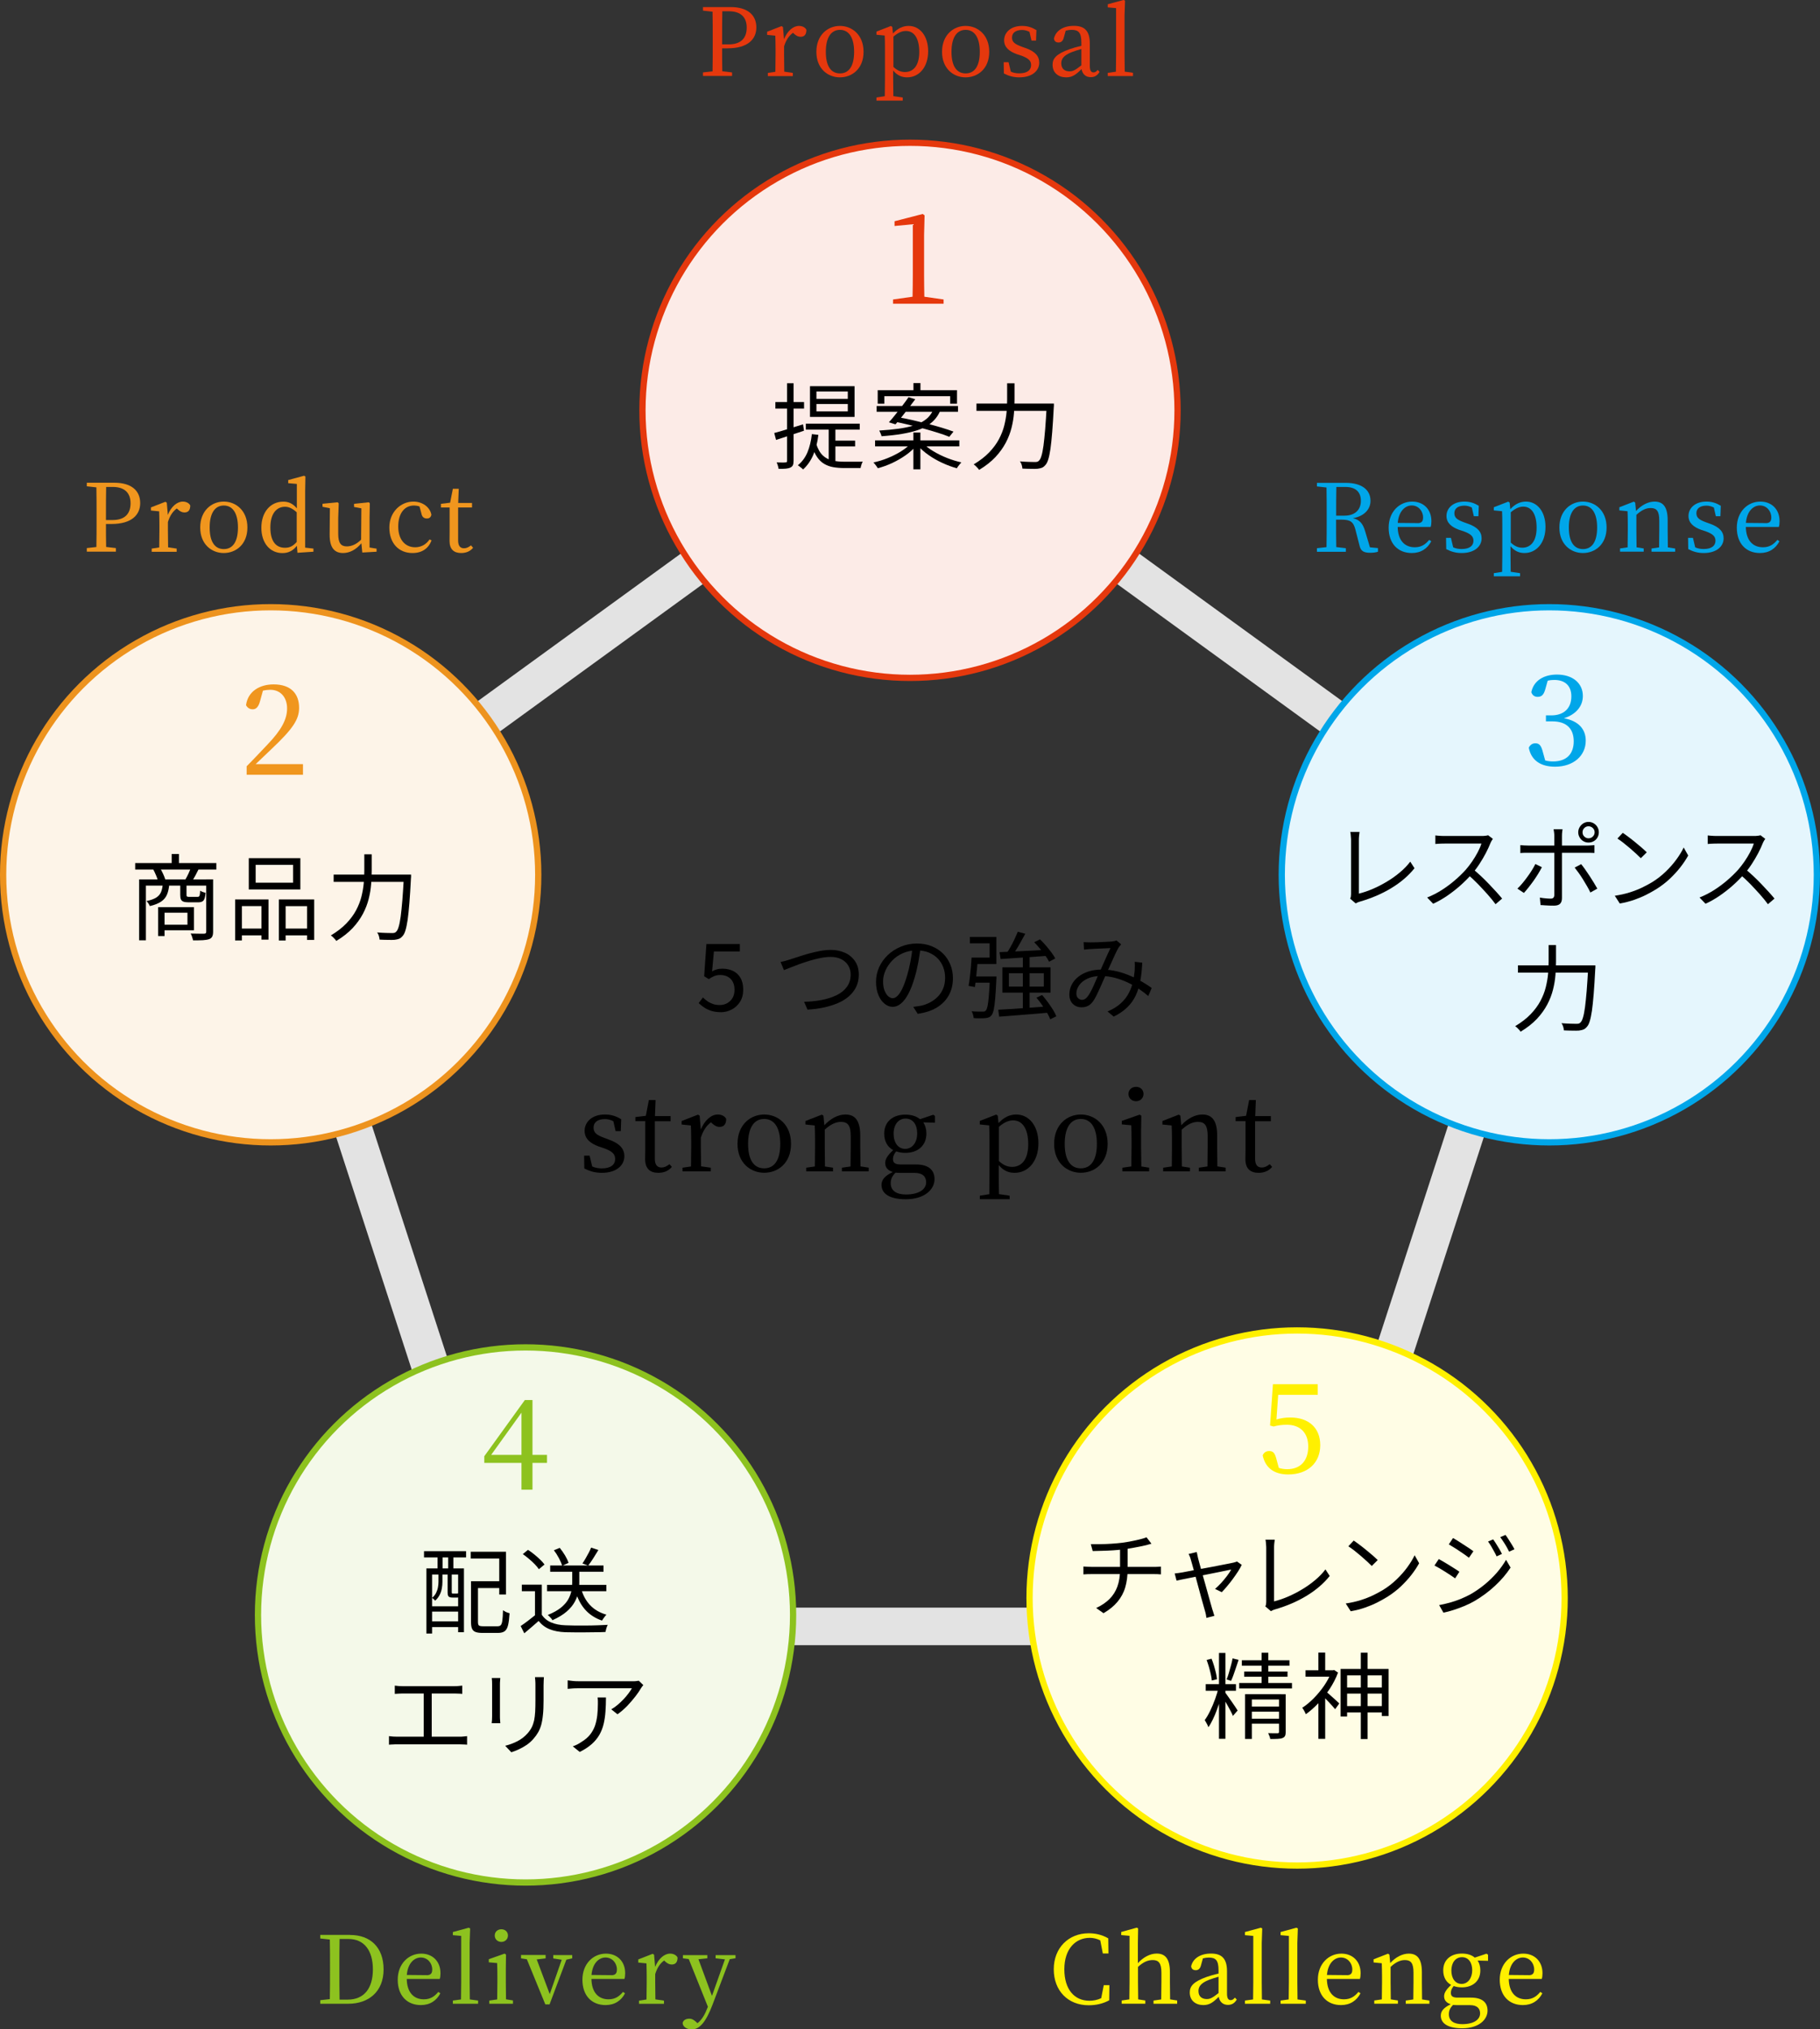
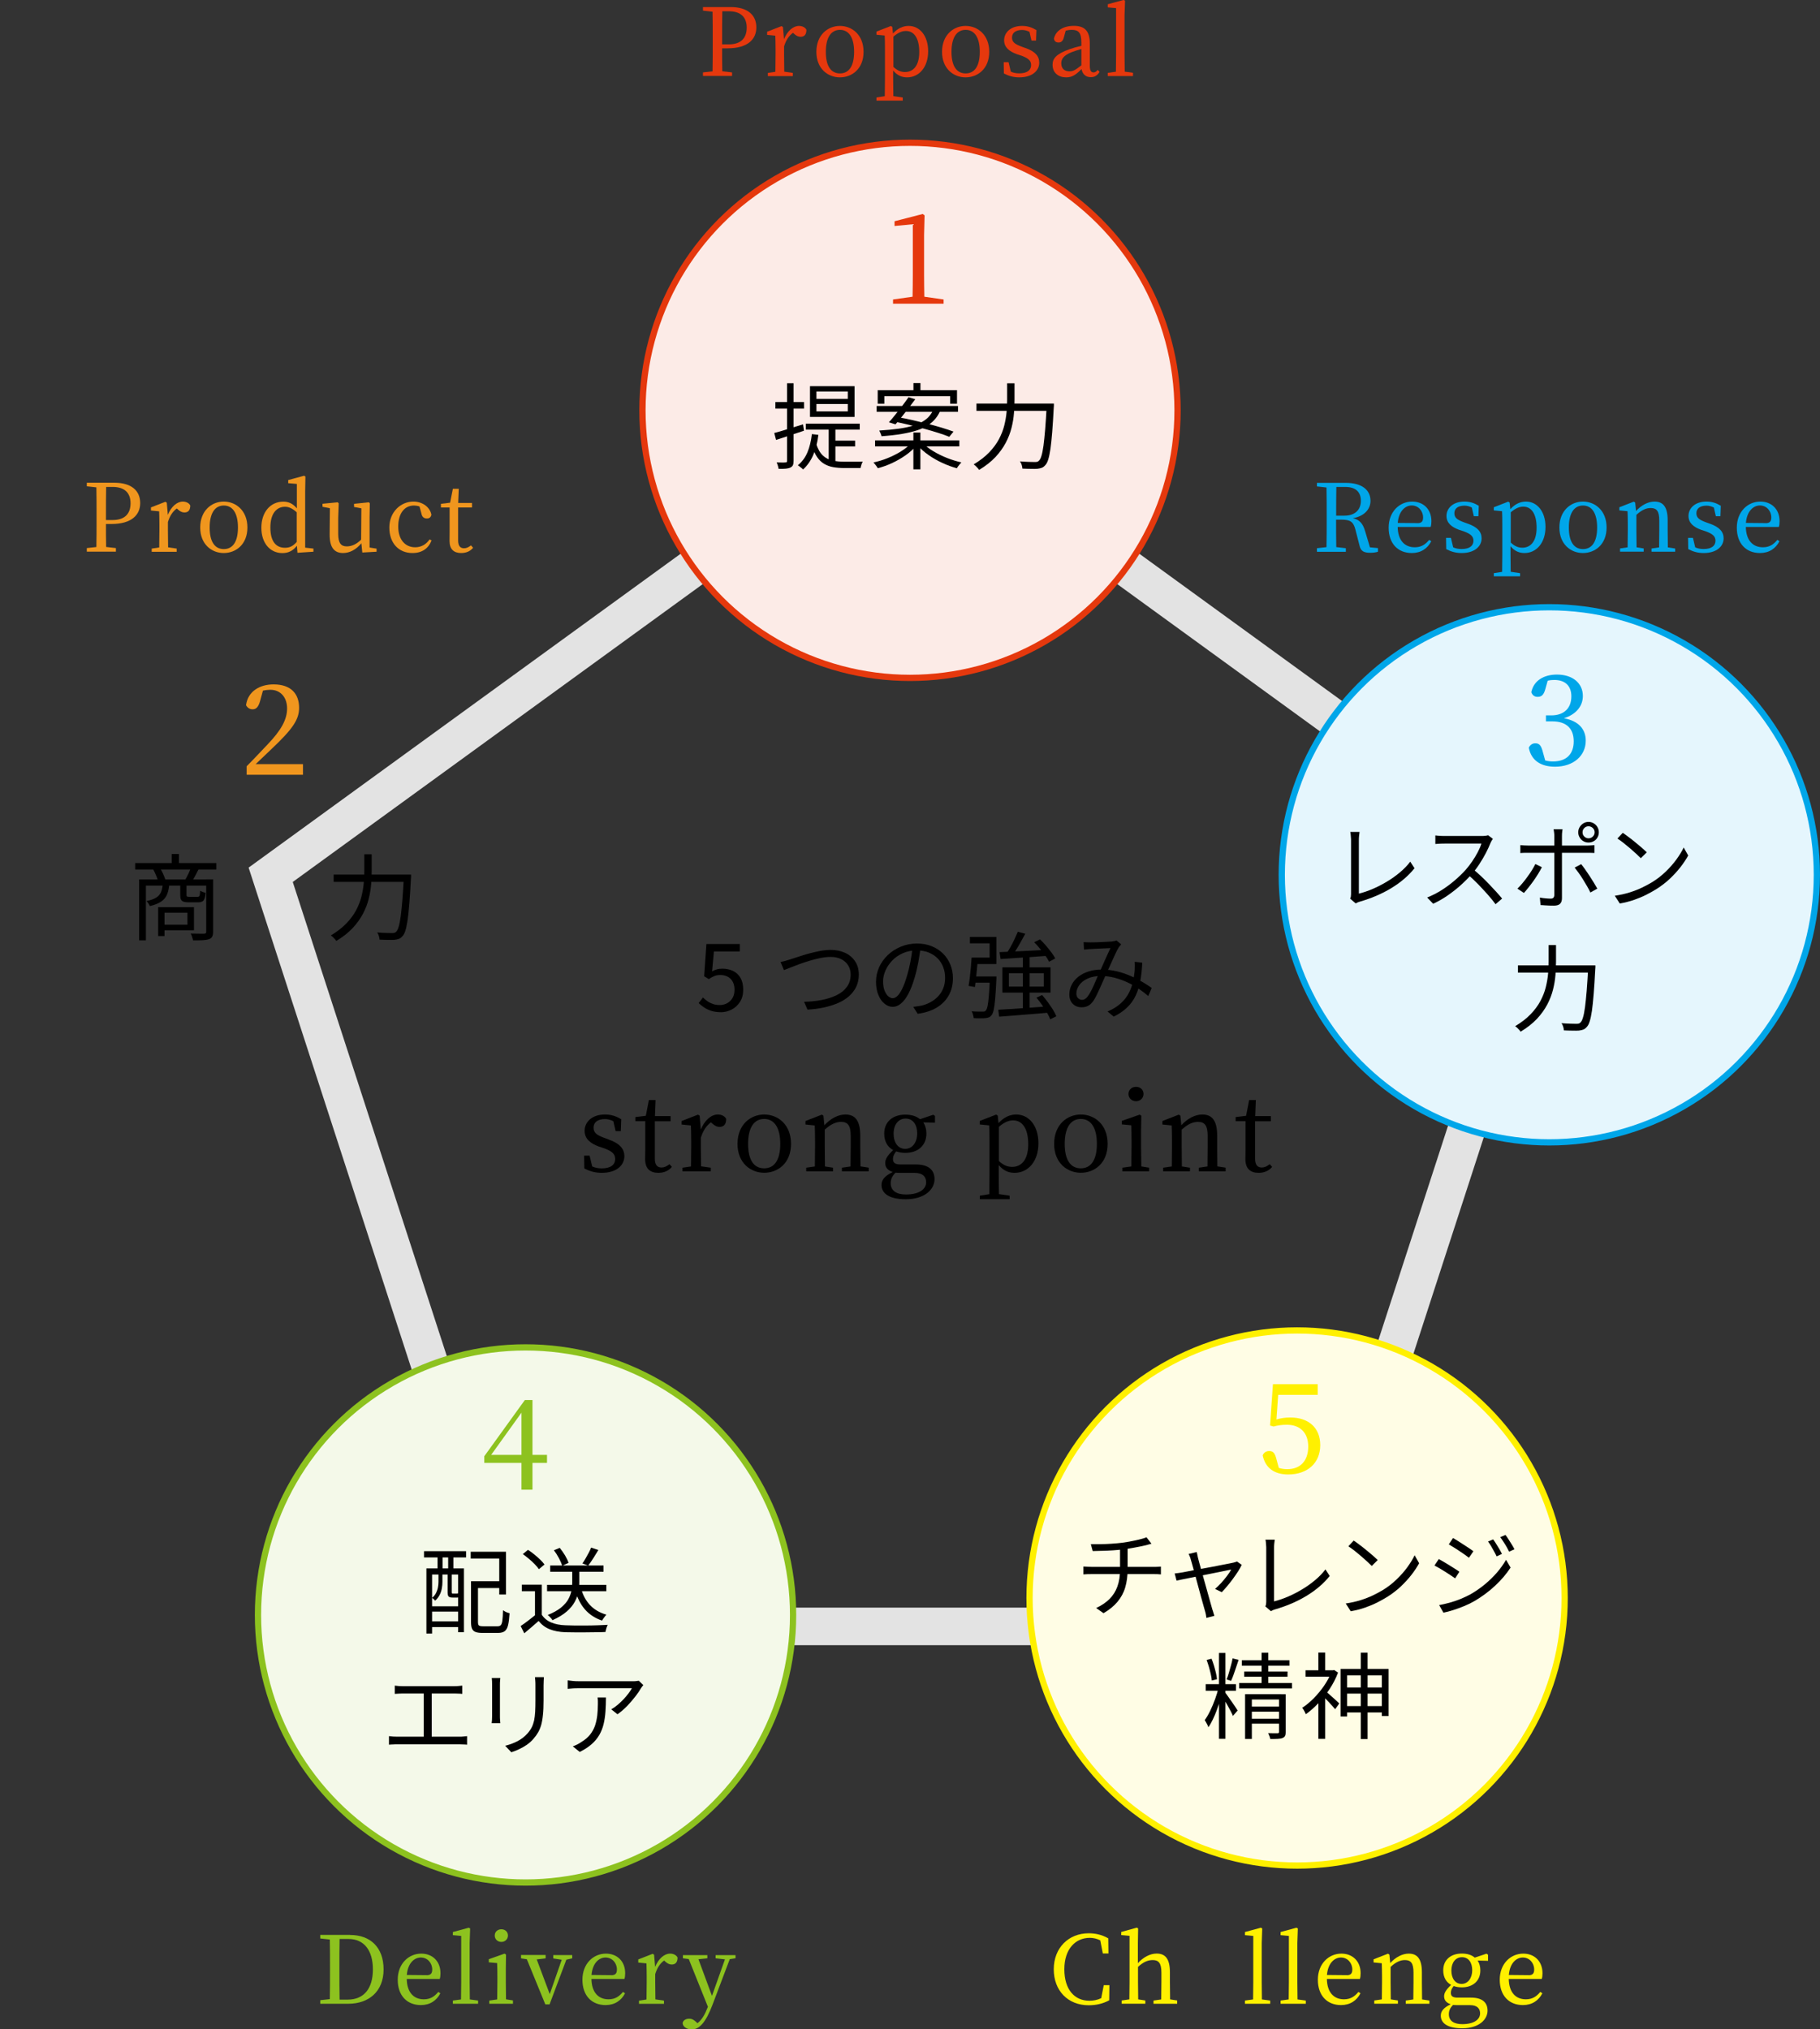
<svg xmlns="http://www.w3.org/2000/svg" id="Layer_2" data-name="Layer 2" viewBox="0 0 290.8 324.24">
  <rect x="0" y="0" width="290.8" height="324.24" fill="#333333" stroke="none" />
  <defs>
    <style>
      .cls-1 {
        fill: #fff000;
      }

      .cls-1, .cls-2, .cls-3, .cls-4, .cls-5, .cls-6 {
        stroke-width: 0px;
      }

      .cls-2 {
        fill: #e5380d;
      }

      .cls-3 {
        fill: #f0961e;
      }

      .cls-7 {
        fill: #e5f6fd;
        stroke: #00a6e9;
      }

      .cls-7, .cls-8, .cls-9, .cls-10, .cls-11, .cls-12 {
        stroke-miterlimit: 10;
      }

      .cls-8 {
        fill: none;
        stroke: #e3e3e3;
        stroke-width: 6px;
      }

      .cls-9 {
        fill: #fffde5;
        stroke: #fff000;
      }

      .cls-10 {
        fill: #fdf4e8;
        stroke: #ed931e;
      }

      .cls-5 {
        fill: #8dc21f;
      }

      .cls-11 {
        fill: #f4f9e9;
        stroke: #8dc21f;
      }

      .cls-12 {
        fill: #fcebe7;
        stroke: #e5380d;
      }

      .cls-6 {
        fill: #00a6e9;
      }
    </style>
  </defs>
  <g id="_レイヤー_1" data-name="レイヤー 1">
    <g>
      <path class="cls-4" d="m115.16,161.72c-.57,0-1.07-.07-1.51-.21-.43-.14-.81-.32-1.14-.54-.33-.22-.62-.45-.88-.7l.69-.9c.21.21.44.41.7.59.25.18.55.33.88.45.33.12.71.17,1.12.17s.82-.1,1.18-.3c.35-.2.64-.48.85-.84.21-.36.31-.79.31-1.29,0-.75-.21-1.33-.62-1.75-.42-.41-.97-.62-1.66-.62-.36,0-.68.06-.95.17-.27.11-.57.28-.88.49l-.74-.46.36-5.15h5.34v1.19h-4.14l-.29,3.18c.24-.14.49-.25.76-.32.27-.08.56-.11.89-.11.61,0,1.17.12,1.67.35.5.24.9.6,1.2,1.1.3.5.45,1.13.45,1.9s-.17,1.42-.52,1.96-.79.95-1.34,1.23c-.55.28-1.13.42-1.74.42Z" />
      <path class="cls-4" d="m124.7,153.7c.27-.05.54-.11.82-.19s.55-.16.83-.25c.32-.1.73-.23,1.23-.4s1.04-.33,1.63-.5c.59-.16,1.19-.3,1.81-.42.62-.11,1.19-.17,1.73-.17.84,0,1.59.16,2.26.46s1.21.76,1.61,1.35c.4.59.6,1.31.6,2.15,0,.72-.14,1.37-.41,1.93-.28.57-.66,1.07-1.15,1.51-.5.43-1.08.8-1.76,1.09s-1.43.53-2.26.71-1.7.29-2.62.34l-.54-1.25c.99-.02,1.93-.12,2.82-.29.89-.17,1.68-.43,2.38-.77.7-.34,1.24-.78,1.64-1.33.4-.54.6-1.2.6-1.97,0-.52-.12-.99-.38-1.42-.25-.43-.61-.76-1.09-1.01s-1.05-.38-1.73-.38c-.49,0-1.03.06-1.6.17-.58.12-1.17.26-1.75.44s-1.15.36-1.69.56-1.01.38-1.43.55-.75.3-.99.39l-.55-1.32Z" />
      <path class="cls-4" d="m147.11,151.28c-.1.78-.23,1.59-.38,2.45-.16.85-.35,1.67-.59,2.47-.3,1.03-.63,1.89-1,2.58-.36.69-.76,1.21-1.18,1.56-.42.35-.86.53-1.32.53s-.87-.16-1.28-.48c-.41-.32-.75-.78-1-1.39-.26-.61-.39-1.32-.39-2.14s.17-1.59.5-2.33c.33-.73.8-1.38,1.39-1.94.6-.57,1.29-1.01,2.09-1.34.8-.33,1.65-.5,2.56-.5s1.67.15,2.38.44,1.31.69,1.81,1.19.88,1.09,1.15,1.75.41,1.38.41,2.14c0,1.05-.22,1.97-.67,2.77-.45.8-1.09,1.45-1.92,1.95-.84.5-1.85.83-3.04.99l-.71-1.11c.24-.03.47-.06.69-.09.22-.03.42-.06.6-.1.48-.11.95-.28,1.4-.52.46-.24.86-.54,1.22-.9s.65-.8.86-1.3.32-1.08.32-1.73c0-.61-.1-1.18-.3-1.7-.2-.52-.49-.99-.88-1.39-.39-.4-.87-.71-1.43-.95-.56-.23-1.2-.34-1.92-.34-.82,0-1.56.15-2.23.45-.67.3-1.23.69-1.7,1.18-.46.49-.82,1.02-1.07,1.59-.25.58-.38,1.14-.38,1.69,0,.63.08,1.15.25,1.55s.37.7.6.89c.23.19.47.29.7.29s.48-.12.73-.35.51-.62.77-1.14c.26-.52.51-1.21.76-2.05.22-.72.41-1.49.56-2.29.16-.81.27-1.61.34-2.38h1.26Z" />
      <path class="cls-4" d="m155.24,153h1.02c-.04.5-.09,1.04-.14,1.61-.05.58-.11,1.13-.17,1.67-.06.54-.12,1.01-.18,1.42l-1.01-.18c.07-.39.14-.85.2-1.37.06-.52.12-1.05.17-1.61.05-.55.08-1.06.11-1.54Zm.3,0h2.58v-2.28h-3.15v-1.02h4.23v4.33h-3.66v-1.04Zm2.62,3.02h1.05v.29c0,.08,0,.14-.01.2-.06,1.26-.12,2.28-.19,3.07s-.15,1.38-.24,1.78c-.09.41-.21.69-.35.86-.13.16-.27.27-.42.33-.15.06-.34.1-.57.12-.19.02-.45.03-.79.03s-.69,0-1.06-.03c-.02-.17-.06-.36-.11-.56s-.13-.38-.23-.53c.38.03.73.05,1.06.05.33,0,.55,0,.68,0,.13,0,.23,0,.31-.02.08-.03.15-.07.21-.14.11-.11.21-.35.29-.72.08-.37.15-.92.21-1.66s.12-1.7.17-2.9v-.18Zm-2.71,0h3.13v.99h-3.25l.12-.99Zm4.05,5.31c.67-.03,1.44-.08,2.32-.13.88-.06,1.8-.13,2.78-.2.98-.07,1.96-.15,2.96-.22v1.02c-.96.08-1.91.16-2.87.24-.95.08-1.86.16-2.72.22-.87.07-1.64.13-2.32.18l-.15-1.11Zm.21-9.2c.62-.03,1.35-.06,2.2-.1.84-.04,1.74-.08,2.69-.13.95-.05,1.9-.1,2.85-.15v.96c-.92.07-1.82.13-2.73.2-.91.06-1.78.12-2.61.17s-1.57.1-2.23.15l-.17-1.08Zm.45,2.43h7.7v4.04h-7.7v-4.04Zm2.46-5.69l1.2.32c-.22.4-.45.82-.69,1.25-.24.44-.48.85-.73,1.25-.25.4-.48.75-.71,1.06l-.93-.31c.22-.32.45-.69.68-1.1s.46-.84.66-1.28.38-.83.52-1.18Zm-1.42,6.63v2.13h5.58v-2.13h-5.58Zm2.23-2.8h1.08v8.76l-1.08.04v-8.8Zm1.82-2.16l.92-.45c.32.3.64.63.95,1,.31.37.6.72.87,1.08.27.35.47.68.62.97l-.99.52c-.14-.29-.34-.62-.59-.97-.25-.36-.54-.73-.85-1.1-.31-.38-.62-.72-.93-1.04Zm.34,8.87l.92-.43c.3.35.6.73.9,1.13.3.41.57.81.82,1.2.24.39.43.75.55,1.07l-.97.48c-.12-.32-.3-.68-.53-1.08-.24-.4-.5-.81-.79-1.22-.29-.42-.58-.8-.88-1.15Z" />
      <path class="cls-4" d="m173.13,150.53c.19,0,.39.02.59.03s.38.01.53.01c.2,0,.46,0,.77-.01.31,0,.64-.03.98-.04.34-.02.66-.04.96-.05.3-.02.53-.03.68-.04.15-.02.29-.04.41-.07.12-.02.24-.06.34-.1l.75.62c-.07.08-.14.16-.2.24-.06.08-.13.17-.19.25-.16.26-.35.63-.57,1.1-.22.47-.45.99-.7,1.54-.24.55-.49,1.09-.73,1.6-.15.34-.31.71-.49,1.1s-.35.79-.53,1.2c-.18.4-.36.78-.53,1.13-.18.35-.34.64-.5.87-.27.38-.55.65-.85.8-.3.16-.65.23-1.04.23-.56,0-1.03-.18-1.4-.55s-.55-.87-.55-1.5c0-.56.13-1.08.38-1.57.26-.49.61-.91,1.07-1.27.46-.36,1-.64,1.64-.84.63-.2,1.33-.3,2.09-.3.84,0,1.65.1,2.44.29s1.52.45,2.21.75,1.31.62,1.88.96,1.05.65,1.45.94l-.55,1.29c-.44-.38-.94-.76-1.48-1.13-.55-.38-1.15-.72-1.8-1.03-.65-.31-1.34-.56-2.06-.75-.72-.19-1.47-.29-2.24-.29-.82,0-1.52.14-2.11.41-.59.27-1.03.62-1.34,1.05-.3.42-.46.87-.46,1.33,0,.33.09.58.28.76.19.17.39.26.62.26.17,0,.32-.04.46-.12.14-.08.29-.21.44-.41.16-.21.32-.46.48-.76.16-.3.32-.62.48-.98.16-.35.32-.71.46-1.06.15-.36.3-.7.45-1,.2-.44.4-.9.61-1.37.2-.47.41-.92.61-1.37.21-.44.39-.84.56-1.2-.15.01-.36.02-.64.03s-.57.02-.89.04c-.32.02-.62.03-.91.04-.28.02-.51.03-.68.04-.16,0-.34.02-.54.04-.2.02-.39.03-.57.05l-.06-1.21Zm9.38,3.29c-.05,1.06-.15,2.02-.31,2.89s-.41,1.66-.74,2.36-.78,1.33-1.35,1.88c-.57.56-1.29,1.05-2.16,1.48l-.99-.82c.88-.37,1.59-.81,2.15-1.33.55-.51.98-1.07,1.28-1.67.3-.59.52-1.2.65-1.81.12-.61.21-1.19.26-1.74,0-.23.02-.47.02-.71,0-.24,0-.46-.02-.68l1.21.14Z" />
    </g>
    <g>
      <path class="cls-4" d="m97.21,182.05c1.84.65,2.55,1.51,2.55,2.69,0,1.43-1.24,2.65-3.6,2.65-1.07,0-1.89-.24-2.8-.7l-.03-2.04h.88l.41,1.72c.44.2.93.31,1.53.31,1.46,0,2.14-.61,2.14-1.5,0-.82-.51-1.24-1.73-1.7l-.87-.29c-1.38-.51-2.28-1.24-2.28-2.52,0-1.38,1.16-2.6,3.25-2.6,1,0,1.79.27,2.6.76l-.07,1.89h-.83l-.36-1.58c-.44-.22-.88-.34-1.34-.34-1.19,0-1.82.54-1.82,1.36s.48,1.19,1.73,1.65l.65.24Z" />
      <path class="cls-4" d="m107.35,186.44c-.48.59-1.21.95-2.16.95-1.33,0-2.11-.68-2.11-2.18,0-.44.02-.85.02-1.55v-4.52h-1.58v-.66l1.67-.2.49-2.52h1.07l-.1,2.57h2.5v.82h-2.52v6c0,.99.41,1.39,1.07,1.39.44,0,.78-.17,1.27-.53l.37.42Z" />
      <path class="cls-4" d="m111.97,180.5c.61-1.53,1.68-2.43,2.72-2.43.58,0,1.12.25,1.34.7,0,.78-.31,1.28-1.05,1.28-.44,0-.8-.2-1.16-.53l-.22-.2c-.76.56-1.26,1.33-1.62,2.46v1.46c0,.87.02,2.16.04,3.11l1.55.22v.58h-4.52v-.58l1.36-.2c.02-.93.03-2.26.03-3.13v-.97c0-1.05-.02-1.7-.05-2.45l-1.48-.15v-.56l2.62-1.02.26.17.19,2.24Z" />
      <path class="cls-4" d="m117.84,182.76c0-3.08,2.09-4.69,4.27-4.69s4.28,1.6,4.28,4.69-2.11,4.62-4.28,4.62-4.27-1.56-4.27-4.62Zm6.83,0c0-2.58-.95-3.98-2.57-3.98s-2.57,1.39-2.57,3.98.93,3.91,2.57,3.91,2.57-1.34,2.57-3.91Z" />
      <path class="cls-4" d="m138.8,186.57v.58h-4.28v-.58l1.38-.2c.02-.93.03-2.23.03-3.13v-1.73c0-1.68-.46-2.26-1.55-2.26-.83,0-1.63.36-2.6,1.24v2.75c0,.87.02,2.18.03,3.13l1.29.2v.58h-4.28v-.58l1.38-.2c.02-.95.03-2.26.03-3.13v-.97c0-1.05-.02-1.7-.05-2.45l-1.48-.15v-.56l2.62-1.02.25.17.15,1.53c.95-1.05,2.19-1.72,3.35-1.72,1.58,0,2.38.99,2.38,3.38v1.78c0,.9.02,2.19.04,3.13l1.31.2Z" />
      <path class="cls-4" d="m149.42,179.38l-1.89-.05c.31.48.49,1.07.49,1.79,0,1.95-1.41,3.08-3.35,3.08-.54,0-1.04-.08-1.48-.24-.34.43-.51.78-.51,1.22,0,.54.25.87,1.19.87h2.46c2.04,0,2.99.88,2.99,2.36,0,1.61-1.55,3.2-4.59,3.2-2.7,0-3.88-.95-3.88-2.29,0-.8.49-1.43,1.8-2.06-.77-.24-1.21-.71-1.21-1.44,0-.6.34-1.19,1.27-2.06-.88-.49-1.43-1.38-1.43-2.63,0-1.94,1.41-3.04,3.37-3.04.95,0,1.77.24,2.35.73l2.12-.71.27.19v1.1Zm-5.42,8.02c-.37,0-.66-.02-.92-.03-.54.54-.76,1.04-.76,1.68,0,1.24.97,1.8,2.43,1.8,2.12,0,3.23-.85,3.23-1.95,0-.83-.49-1.5-1.84-1.5h-2.14Zm2.55-6.32c0-1.39-.68-2.36-1.85-2.36s-1.92.99-1.92,2.41.7,2.43,1.85,2.43,1.92-1.04,1.92-2.48Z" />
      <path class="cls-4" d="m159.54,179.45c.88-.97,1.85-1.38,2.84-1.38,1.99,0,3.54,1.75,3.54,4.61s-1.63,4.71-3.81,4.71c-.85,0-1.73-.27-2.53-1.24v1.48c0,1.02.02,2.11.04,3.16l1.7.25v.56h-4.76v-.56l1.51-.24c.02-1.05.03-2.12.03-3.13v-5.41c0-1.04-.02-1.7-.05-2.45l-1.5-.15v-.56l2.62-1.02.25.17.12,1.19Zm.08,6.07c.71.66,1.38.92,2.09.92,1.43,0,2.58-1.05,2.58-3.62s-.99-3.81-2.4-3.81c-.58,0-1.28.17-2.28,1.02v5.49Z" />
      <path class="cls-4" d="m168.43,182.76c0-3.08,2.09-4.69,4.27-4.69s4.28,1.6,4.28,4.69-2.11,4.62-4.28,4.62-4.27-1.56-4.27-4.62Zm6.83,0c0-2.58-.95-3.98-2.57-3.98s-2.57,1.39-2.57,3.98.94,3.91,2.57,3.91,2.57-1.34,2.57-3.91Z" />
      <path class="cls-4" d="m183.61,186.57v.58h-4.28v-.58l1.43-.2c.02-.95.04-2.26.04-3.13v-.99c0-1.04-.02-1.65-.05-2.46l-1.51-.14v-.56l2.86-1,.26.17-.04,2.48v2.5c0,.87.02,2.18.04,3.13l1.27.2Zm-3.3-11.78c0-.68.53-1.14,1.21-1.14s1.19.46,1.19,1.14-.54,1.16-1.19,1.16c-.68,0-1.21-.49-1.21-1.16Z" />
      <path class="cls-4" d="m195.83,186.57v.58h-4.28v-.58l1.38-.2c.02-.93.03-2.23.03-3.13v-1.73c0-1.68-.46-2.26-1.55-2.26-.83,0-1.63.36-2.6,1.24v2.75c0,.87.02,2.18.03,3.13l1.29.2v.58h-4.28v-.58l1.38-.2c.02-.95.03-2.26.03-3.13v-.97c0-1.05-.02-1.7-.05-2.45l-1.48-.15v-.56l2.62-1.02.25.17.15,1.53c.95-1.05,2.19-1.72,3.35-1.72,1.58,0,2.38.99,2.38,3.38v1.78c0,.9.02,2.19.03,3.13l1.31.2Z" />
      <path class="cls-4" d="m203.26,186.44c-.48.59-1.21.95-2.16.95-1.33,0-2.11-.68-2.11-2.18,0-.44.02-.85.02-1.55v-4.52h-1.58v-.66l1.67-.2.49-2.52h1.07l-.1,2.57h2.5v.82h-2.52v6c0,.99.41,1.39,1.07,1.39.44,0,.78-.17,1.27-.53l.37.42Z" />
    </g>
    <g>
      <path class="cls-3" d="m16.93,83.75c0,1.21,0,2.4.03,3.64l1.56.18v.57h-4.65v-.57l1.53-.17c.03-1.44.03-2.88.03-4.35v-.81c0-1.47,0-2.92-.03-4.37l-1.53-.17v-.57h4.41c2.76,0,4.12,1.3,4.12,3.25,0,1.83-1.29,3.34-4.6,3.34h-.87Zm.03-5.96c-.03,1.46-.03,2.96-.03,4.46v.84h1.05c2.05,0,2.88-1.09,2.88-2.68s-.88-2.61-2.85-2.61h-1.05Z" />
      <path class="cls-3" d="m26.81,82.28c.54-1.35,1.49-2.14,2.4-2.14.51,0,.99.22,1.19.62,0,.69-.27,1.12-.93,1.12-.39,0-.71-.18-1.02-.46l-.2-.18c-.67.5-1.11,1.17-1.42,2.17v1.29c0,.77.02,1.91.03,2.75l1.37.2v.51h-3.99v-.51l1.2-.18c.01-.82.03-1.99.03-2.76v-.85c0-.93-.02-1.5-.04-2.16l-1.31-.13v-.5l2.31-.9.22.15.17,1.98Z" />
      <path class="cls-3" d="m31.99,84.28c0-2.71,1.84-4.14,3.76-4.14s3.78,1.41,3.78,4.14-1.86,4.08-3.78,4.08-3.76-1.38-3.76-4.08Zm6.03,0c0-2.28-.84-3.51-2.26-3.51s-2.26,1.23-2.26,3.51.82,3.45,2.26,3.45,2.26-1.18,2.26-3.45Z" />
      <path class="cls-3" d="m50.08,87.64v.51l-2.55.17-.09-1.12c-.58.74-1.3,1.17-2.31,1.17-2.01,0-3.37-1.63-3.37-4.04,0-2.55,1.48-4.18,3.51-4.18.76,0,1.47.25,2.16,1.07v-3.9l-1.38-.12v-.5l2.54-.69.21.12-.04,2.34v9.03l1.33.15Zm-2.68-5.8c-.74-.66-1.31-.87-1.86-.87-1.26,0-2.34.96-2.34,3.31s.99,3.24,2.33,3.24c.72,0,1.25-.22,1.88-.93v-4.75Z" />
      <path class="cls-3" d="m60.17,87.65v.5l-2.28.13-.15-1.48c-.84,1.03-1.89,1.56-2.92,1.56-1.33,0-2.16-.78-2.15-2.97l.04-4.18-1.18-.24v-.48l2.42-.24.17.17-.08,2.32v2.58c0,1.47.46,1.98,1.37,1.98.79,0,1.58-.36,2.29-1.08l.04-5-1.17-.22v-.5l2.37-.25.15.17-.04,2.32v4.74l1.12.18Z" />
      <path class="cls-3" d="m68.95,86.35c-.48,1.27-1.51,2.01-3.04,2.01-2.22,0-3.7-1.58-3.7-4.08s1.84-4.14,3.84-4.14c1.45,0,2.65.88,2.88,2.1-.09.41-.33.6-.72.6-.52,0-.78-.3-.87-.77l-.31-1.15c-.32-.11-.63-.15-.88-.15-1.5,0-2.52,1.23-2.52,3.36s1.14,3.31,2.71,3.31c.95,0,1.77-.46,2.29-1.25l.33.15Z" />
      <path class="cls-3" d="m75.59,87.52c-.42.52-1.06.84-1.9.84-1.17,0-1.86-.6-1.86-1.92,0-.39.01-.75.01-1.37v-3.99h-1.39v-.58l1.47-.18.44-2.22h.94l-.09,2.26h2.21v.72h-2.22v5.29c0,.87.36,1.23.94,1.23.39,0,.69-.15,1.12-.46l.33.38Z" />
    </g>
    <g>
      <path class="cls-6" d="m220.17,87.58v.57c-.31.11-.73.17-1.25.17-1.02,0-1.48-.29-1.67-1.05l-.67-2.61c-.33-1.33-.87-1.63-2.23-1.63h-.87c0,1.53,0,2.97.03,4.38l1.53.18v.57h-4.62v-.57l1.53-.17c.03-1.44.03-2.88.03-4.35v-.81c0-1.47,0-2.92-.03-4.37l-1.53-.17v-.57h4.6c2.49,0,3.96,1.06,3.96,2.88,0,1.29-.95,2.44-2.82,2.77,1.04.22,1.59.81,1.96,2.07l.77,2.58,1.27.12Zm-5.35-5.19c1.75,0,2.62-1,2.62-2.37s-.78-2.22-2.5-2.22h-1.42c-.03,1.46-.03,2.89-.03,4.59h1.33Z" />
      <path class="cls-6" d="m223.32,84.17c.03,2.17,1.12,3.27,2.73,3.27,1.08,0,1.72-.48,2.31-1.18l.33.22c-.6,1.16-1.65,1.88-3.11,1.88-2.2,0-3.7-1.49-3.7-4.05s1.74-4.17,3.76-4.17c1.77,0,3.07,1.2,3.07,3.13,0,.38-.04.69-.12.92h-5.28Zm3.18-.58c.72,0,.88-.38.88-.92,0-1.02-.75-1.91-1.81-1.91-1,0-2.07.84-2.24,2.79l3.17.03Z" />
      <path class="cls-6" d="m234.48,83.65c1.62.57,2.25,1.33,2.25,2.37,0,1.26-1.1,2.34-3.18,2.34-.94,0-1.66-.21-2.47-.62l-.03-1.8h.78l.36,1.51c.39.18.82.27,1.35.27,1.29,0,1.89-.54,1.89-1.32,0-.72-.45-1.09-1.53-1.5l-.77-.25c-1.21-.45-2.01-1.09-2.01-2.22,0-1.21,1.02-2.29,2.87-2.29.88,0,1.58.24,2.29.67l-.06,1.67h-.73l-.32-1.39c-.39-.2-.78-.3-1.18-.3-1.05,0-1.61.48-1.61,1.2s.42,1.05,1.53,1.46l.57.21Z" />
      <path class="cls-6" d="m241.32,81.35c.78-.85,1.63-1.21,2.5-1.21,1.75,0,3.12,1.54,3.12,4.06s-1.44,4.16-3.36,4.16c-.75,0-1.53-.24-2.23-1.09v1.3c0,.9.01,1.86.03,2.79l1.5.22v.5h-4.2v-.5l1.33-.21c.01-.93.03-1.88.03-2.76v-4.77c0-.92-.01-1.5-.04-2.16l-1.32-.13v-.5l2.31-.9.22.15.11,1.05Zm.08,5.35c.63.59,1.21.81,1.84.81,1.26,0,2.28-.93,2.28-3.2s-.87-3.36-2.12-3.36c-.51,0-1.12.15-2.01.9v4.84Z" />
      <path class="cls-6" d="m249.16,84.28c0-2.71,1.84-4.14,3.76-4.14s3.78,1.41,3.78,4.14-1.86,4.08-3.78,4.08-3.76-1.38-3.76-4.08Zm6.03,0c0-2.28-.84-3.51-2.26-3.51s-2.26,1.23-2.26,3.51.82,3.45,2.26,3.45,2.26-1.18,2.26-3.45Z" />
      <path class="cls-6" d="m267.66,87.64v.51h-3.78v-.51l1.21-.18c.02-.82.03-1.96.03-2.76v-1.53c0-1.49-.41-2-1.37-2-.73,0-1.44.31-2.29,1.09v2.43c0,.77.02,1.92.03,2.76l1.14.18v.51h-3.78v-.51l1.21-.18c.01-.84.03-1.99.03-2.76v-.85c0-.93-.02-1.5-.04-2.16l-1.31-.13v-.5l2.31-.9.22.15.13,1.35c.84-.93,1.94-1.51,2.96-1.51,1.39,0,2.1.87,2.1,2.99v1.57c0,.79.02,1.94.03,2.76l1.16.18Z" />
      <path class="cls-6" d="m273.15,83.65c1.62.57,2.25,1.33,2.25,2.37,0,1.26-1.1,2.34-3.18,2.34-.94,0-1.66-.21-2.47-.62l-.03-1.8h.78l.36,1.51c.39.18.82.27,1.35.27,1.29,0,1.89-.54,1.89-1.32,0-.72-.45-1.09-1.53-1.5l-.77-.25c-1.21-.45-2.01-1.09-2.01-2.22,0-1.21,1.02-2.29,2.87-2.29.88,0,1.58.24,2.29.67l-.06,1.67h-.73l-.32-1.39c-.39-.2-.78-.3-1.18-.3-1.05,0-1.61.48-1.61,1.2s.42,1.05,1.53,1.46l.57.21Z" />
      <path class="cls-6" d="m278.95,84.17c.03,2.17,1.12,3.27,2.73,3.27,1.08,0,1.72-.48,2.31-1.18l.33.22c-.6,1.16-1.65,1.88-3.11,1.88-2.2,0-3.7-1.49-3.7-4.05s1.74-4.17,3.76-4.17c1.77,0,3.07,1.2,3.07,3.13,0,.38-.04.69-.12.92h-5.28Zm3.18-.58c.72,0,.89-.38.89-.92,0-1.02-.75-1.91-1.82-1.91-1,0-2.07.84-2.24,2.79l3.17.03Z" />
    </g>
    <polygon class="cls-8" points="145.4 65.56 43.25 139.77 82.27 259.86 208.53 259.86 247.55 139.77 145.4 65.56" />
    <circle class="cls-12" cx="145.4" cy="65.56" r="42.75" />
    <circle class="cls-7" cx="247.55" cy="139.77" r="42.75" />
-     <circle class="cls-10" cx="43.25" cy="139.77" r="42.75" />
    <circle class="cls-11" cx="83.97" cy="258.03" r="42.75" />
    <circle class="cls-9" cx="207.25" cy="255.32" r="42.75" />
    <g>
      <path class="cls-4" d="m123.72,69.18c.58-.15,1.28-.35,2.1-.61.82-.25,1.65-.51,2.49-.77l.15,1.02c-.77.26-1.54.52-2.33.77-.78.25-1.49.49-2.13.7l-.29-1.11Zm.17-4.94h4.58v1.05h-4.58v-1.05Zm1.86-3.01h1.05v12.38c0,.31-.04.55-.11.71s-.21.29-.4.38c-.18.09-.42.15-.72.18-.3.03-.69.04-1.17.03-.01-.13-.05-.3-.11-.5-.06-.21-.13-.38-.2-.53.32.01.61.02.88.02s.44,0,.53-.02c.09,0,.16-.02.2-.05.04-.04.06-.11.06-.22v-12.38Zm3.97,8.13l1.04.12c-.15,1.23-.42,2.31-.83,3.23-.4.92-.94,1.69-1.62,2.3-.05-.07-.13-.15-.24-.23-.11-.08-.22-.17-.32-.25-.11-.09-.2-.15-.28-.19.67-.53,1.18-1.22,1.54-2.06.35-.85.59-1.82.71-2.92Zm-.97-1.67h8.62v.95h-8.62v-.95Zm.67-5.99h7.12v4.91h-7.12v-4.91Zm.99,9.21c.27.83.62,1.45,1.06,1.86.43.41.95.68,1.53.81s1.23.19,1.93.19h2.29c.28,0,.49,0,.63-.01-.05.08-.1.18-.15.3s-.09.25-.12.38-.05.25-.08.34h-2.62c-.63,0-1.21-.05-1.74-.14-.53-.09-1.01-.27-1.44-.52-.43-.25-.81-.61-1.14-1.09s-.61-1.09-.84-1.85l.69-.27Zm.04-8.36v1.18h5.01v-1.18h-5.01Zm0,2v1.18h5.01v-1.18h-5.01Zm1.96,3.6h1.07v6.14l-1.07-.44v-5.7Zm.74,2.25h3.48v.93h-3.48v-.93Z" />
      <path class="cls-4" d="m145.53,70.86l.83.39c-.44.52-.99,1.02-1.66,1.49-.67.47-1.38.88-2.15,1.24-.77.36-1.54.63-2.29.83-.05-.09-.12-.19-.2-.3-.08-.11-.17-.22-.25-.33-.08-.11-.17-.21-.25-.29.76-.16,1.52-.39,2.28-.7.76-.31,1.46-.66,2.12-1.07.65-.41,1.18-.83,1.59-1.27Zm-5.71-.5h13.46v.96h-13.46v-.96Zm.25-5.49h13v.92h-13v-.92Zm.17-2.53h12.67v2.16h-1.09v-1.2h-10.52v1.2h-1.06v-2.16Zm8.91,3.04h1.18c-.2.53-.46,1-.79,1.42s-.74.79-1.22,1.12c-.49.33-1.08.6-1.77.83-.7.23-1.51.42-2.45.58-.94.16-2.02.28-3.25.37-.02-.13-.07-.28-.15-.46-.08-.18-.15-.33-.21-.45,1.17-.07,2.19-.17,3.07-.29s1.64-.28,2.27-.47c.63-.19,1.16-.41,1.59-.67.43-.26.79-.54,1.06-.87.28-.33.5-.69.68-1.1Zm-3.98-1.92l1.07.33c-.32.43-.67.89-1.04,1.38-.38.49-.75.96-1.11,1.42-.37.46-.7.87-1.01,1.21l-1.05-.33c.32-.35.67-.76,1.03-1.22.37-.46.74-.94,1.11-1.42s.71-.94,1-1.37Zm-2.26,3.9l.63-.69c.72.12,1.48.27,2.28.46.8.19,1.6.38,2.4.58s1.55.42,2.27.63c.71.22,1.33.42,1.86.62l-.67.83c-.49-.2-1.08-.41-1.78-.63-.7-.22-1.44-.44-2.24-.66-.8-.22-1.61-.43-2.42-.62-.82-.2-1.59-.37-2.32-.52Zm3.03,1.75h1.12v5.88h-1.12v-5.88Zm.01-7.9h1.12v1.72h-1.12v-1.72Zm1.56,9.63c.43.45.98.88,1.64,1.27.67.4,1.38.75,2.16,1.06.78.31,1.54.54,2.3.71-.07.07-.15.16-.25.28-.09.12-.18.23-.27.34s-.15.22-.2.32c-.76-.21-1.53-.49-2.31-.85s-1.51-.77-2.19-1.25c-.68-.47-1.25-.97-1.71-1.51l.82-.38Z" />
      <path class="cls-4" d="m160.93,61.24h1.17v2.6c0,.69-.03,1.42-.09,2.18-.06.77-.19,1.55-.39,2.34s-.5,1.59-.92,2.38-.96,1.55-1.65,2.29c-.69.73-1.56,1.42-2.61,2.05-.06-.1-.14-.21-.24-.31-.1-.11-.21-.22-.31-.32-.11-.1-.22-.19-.32-.25,1-.6,1.83-1.24,2.48-1.92s1.17-1.38,1.56-2.11c.38-.72.67-1.45.85-2.18.18-.73.31-1.45.37-2.15.06-.7.09-1.36.09-1.99v-2.6Zm-4.91,3.24h11.64v1.16h-11.64v-1.16Zm11.21,0h1.16c0,.16,0,.29,0,.38s-.01.17-.02.22c-.08,1.55-.16,2.87-.25,3.96s-.18,1.99-.28,2.69c-.11.71-.22,1.26-.35,1.67-.12.4-.27.7-.44.88-.18.22-.37.37-.56.45s-.44.13-.73.17c-.25.02-.6.02-1.04.01-.45,0-.9-.02-1.36-.04-.01-.17-.05-.37-.11-.58-.06-.22-.16-.41-.28-.57.52.04,1,.07,1.43.08.44.01.75.02.94.02.16,0,.29-.01.4-.04.11-.03.2-.09.29-.2.14-.13.27-.39.38-.77.12-.38.22-.92.32-1.62.09-.69.18-1.57.27-2.63.08-1.06.17-2.33.25-3.83v-.24Z" />
    </g>
    <g>
      <path class="cls-2" d="m115.38,7.75c0,1.21,0,2.4.03,3.64l1.56.18v.57h-4.65v-.57l1.53-.17c.03-1.44.03-2.88.03-4.35v-.81c0-1.47,0-2.92-.03-4.37l-1.53-.17v-.57h4.41c2.76,0,4.12,1.3,4.12,3.25,0,1.83-1.29,3.34-4.6,3.34h-.87Zm.03-5.96c-.03,1.46-.03,2.96-.03,4.46v.84h1.05c2.05,0,2.88-1.09,2.88-2.68s-.88-2.61-2.85-2.61h-1.05Z" />
      <path class="cls-2" d="m125.26,6.28c.54-1.35,1.49-2.14,2.4-2.14.51,0,.99.22,1.19.62,0,.69-.27,1.12-.93,1.12-.39,0-.71-.18-1.02-.46l-.2-.18c-.67.5-1.11,1.17-1.42,2.17v1.29c0,.77.02,1.91.03,2.75l1.37.2v.51h-3.99v-.51l1.2-.18c.01-.82.03-1.99.03-2.76v-.85c0-.93-.02-1.5-.04-2.16l-1.31-.13v-.5l2.31-.9.22.15.17,1.98Z" />
      <path class="cls-2" d="m130.44,8.28c0-2.71,1.84-4.14,3.76-4.14s3.78,1.41,3.78,4.14-1.86,4.08-3.78,4.08-3.76-1.38-3.76-4.08Zm6.03,0c0-2.28-.84-3.51-2.26-3.51s-2.26,1.23-2.26,3.51.82,3.45,2.26,3.45,2.26-1.18,2.26-3.45Z" />
      <path class="cls-2" d="m142.68,5.35c.78-.85,1.63-1.21,2.5-1.21,1.75,0,3.12,1.54,3.12,4.06s-1.44,4.16-3.36,4.16c-.75,0-1.53-.24-2.23-1.09v1.3c0,.9.01,1.86.03,2.79l1.5.22v.5h-4.2v-.5l1.33-.21c.01-.93.03-1.88.03-2.76v-4.77c0-.92-.01-1.5-.04-2.16l-1.32-.13v-.5l2.31-.9.22.15.11,1.05Zm.08,5.35c.63.59,1.21.81,1.84.81,1.26,0,2.28-.93,2.28-3.2s-.87-3.36-2.12-3.36c-.51,0-1.12.15-2.01.9v4.84Z" />
      <path class="cls-2" d="m150.52,8.28c0-2.71,1.84-4.14,3.76-4.14s3.78,1.41,3.78,4.14-1.86,4.08-3.78,4.08-3.76-1.38-3.76-4.08Zm6.03,0c0-2.28-.84-3.51-2.26-3.51s-2.26,1.23-2.26,3.51.82,3.45,2.26,3.45,2.26-1.18,2.26-3.45Z" />
      <path class="cls-2" d="m163.8,7.65c1.62.57,2.25,1.33,2.25,2.37,0,1.26-1.1,2.34-3.18,2.34-.94,0-1.66-.21-2.47-.62l-.03-1.8h.78l.36,1.51c.39.18.82.27,1.35.27,1.29,0,1.89-.54,1.89-1.32,0-.72-.45-1.09-1.53-1.5l-.77-.25c-1.21-.45-2.01-1.09-2.01-2.22,0-1.21,1.02-2.29,2.87-2.29.88,0,1.58.24,2.29.67l-.06,1.67h-.73l-.32-1.39c-.39-.2-.78-.3-1.18-.3-1.05,0-1.61.48-1.61,1.2s.42,1.05,1.53,1.46l.57.21Z" />
      <path class="cls-2" d="m175.69,11.49c-.38.62-.84.84-1.41.84-.81,0-1.33-.5-1.47-1.29-.9.89-1.47,1.32-2.46,1.32-1.2,0-2.17-.69-2.17-2.01,0-1,.57-1.72,2.71-2.49.53-.19,1.23-.39,1.89-.54v-.51c0-1.62-.46-2.04-1.57-2.04-.29,0-.58.04-.93.13l-.31,1.12c-.13.51-.41.77-.83.77-.45,0-.69-.23-.74-.63.29-1.26,1.49-2.03,3.18-2.03s2.55.78,2.55,2.82v3.57c0,.78.22,1.05.6,1.05.27,0,.45-.15.66-.4l.3.31Zm-2.91-3.66c-.58.16-1.15.36-1.51.49-1.44.56-1.7,1.2-1.7,1.8,0,.89.57,1.28,1.33,1.28.58,0,.96-.24,1.88-.96v-2.61Z" />
      <path class="cls-2" d="m181.03,11.64v.51h-4.03v-.51l1.3-.18c.01-.9.03-1.86.03-2.76V1.3l-1.33-.12v-.5l2.54-.69.22.12-.08,2.34v6.24c0,.9.01,1.86.03,2.76l1.32.18Z" />
    </g>
    <g>
      <path class="cls-5" d="m55.95,309.16c3.2,0,5.34,1.96,5.34,5.5s-2.37,5.49-5.64,5.49h-4.48v-.57l1.53-.17c.03-1.44.03-2.91.03-4.57v-.57c0-1.47,0-2.94-.03-4.38l-1.53-.17v-.57h4.78Zm-.4,10.33c2.62,0,4.03-1.79,4.03-4.83s-1.41-4.86-3.9-4.86h-1.42c-.03,1.46-.03,2.96-.03,4.47v.57c0,1.67,0,3.17.03,4.65h1.29Z" />
      <path class="cls-5" d="m64.99,316.17c.03,2.17,1.12,3.27,2.73,3.27,1.08,0,1.72-.48,2.31-1.18l.33.22c-.6,1.16-1.65,1.88-3.11,1.88-2.2,0-3.7-1.49-3.7-4.05s1.74-4.17,3.76-4.17c1.77,0,3.07,1.2,3.07,3.13,0,.38-.04.69-.12.92h-5.28Zm3.18-.58c.72,0,.89-.38.89-.92,0-1.02-.75-1.91-1.82-1.91-1,0-2.07.84-2.24,2.79l3.17.03Z" />
      <path class="cls-5" d="m76.39,319.64v.51h-4.03v-.51l1.3-.18c.01-.9.03-1.86.03-2.76v-7.39l-1.33-.12v-.5l2.54-.69.22.12-.08,2.34v6.24c0,.9.01,1.86.03,2.76l1.32.18Z" />
      <path class="cls-5" d="m81.96,319.64v.51h-3.78v-.51l1.26-.18c.02-.84.03-1.99.03-2.76v-.87c0-.92-.01-1.46-.04-2.18l-1.33-.12v-.5l2.52-.89.23.15-.03,2.19v2.2c0,.77.01,1.92.03,2.76l1.12.18Zm-2.91-10.39c0-.6.46-1,1.06-1s1.05.4,1.05,1-.48,1.02-1.05,1.02c-.6,0-1.06-.43-1.06-1.02Z" />
      <path class="cls-5" d="m91.42,312.9l-.93.21-2.68,7.14h-.68l-2.95-7.21-.93-.14v-.54h3.93v.54l-1.42.17,2.08,5.54,1.91-5.49-1.35-.21v-.54h3.03v.54Z" />
      <path class="cls-5" d="m94.5,316.17c.03,2.17,1.12,3.27,2.73,3.27,1.08,0,1.72-.48,2.31-1.18l.33.22c-.6,1.16-1.65,1.88-3.11,1.88-2.2,0-3.7-1.49-3.7-4.05s1.74-4.17,3.76-4.17c1.77,0,3.07,1.2,3.07,3.13,0,.38-.04.69-.12.92h-5.28Zm3.18-.58c.72,0,.89-.38.89-.92,0-1.02-.75-1.91-1.82-1.91-1,0-2.07.84-2.24,2.79l3.17.03Z" />
      <path class="cls-5" d="m104.67,314.28c.54-1.35,1.49-2.14,2.4-2.14.51,0,.99.22,1.19.62,0,.69-.27,1.12-.93,1.12-.39,0-.71-.18-1.02-.46l-.2-.18c-.67.5-1.11,1.17-1.42,2.17v1.29c0,.77.02,1.91.03,2.75l1.37.2v.51h-3.99v-.51l1.2-.18c.01-.82.03-1.99.03-2.76v-.85c0-.93-.02-1.5-.04-2.16l-1.31-.13v-.5l2.31-.9.22.15.17,1.98Z" />
      <path class="cls-5" d="m117.52,312.88l-.92.15-2.76,7.29c-1.07,2.82-2.1,3.93-3.3,3.93-.78,0-1.47-.42-1.47-1.04.11-.46.57-.67,1.05-.67s.77.2,1.2.6l.12.12c.74-.57,1.21-1.45,1.59-2.44l.08-.18-3.06-7.63-.93-.12v-.51h3.9v.51l-1.42.15,2.16,5.85,2.07-5.83-1.49-.17v-.51h3.18v.51Z" />
    </g>
    <g>
      <path class="cls-1" d="m177.26,317.18l-.03,2.42c-1.02.55-2.11.79-3.28.79-3.32,0-5.58-2.33-5.58-5.75s2.37-5.75,5.58-5.75c.94,0,2.05.18,3.13.81l.03,2.42h-.9l-.41-2.1c-.57-.28-1.12-.4-1.68-.4-2.26,0-4.06,1.75-4.06,5.02s1.65,5.03,4,5.03c.61,0,1.26-.11,1.89-.41l.41-2.08h.9Z" />
      <path class="cls-1" d="m188.09,319.64v.51h-3.78v-.51l1.23-.18c.01-.82.03-1.96.03-2.76v-1.53c0-1.52-.45-2-1.38-2-.75,0-1.46.27-2.36,1.09v2.43c0,.77.01,1.92.03,2.76l1.14.18v.51h-3.78v-.51l1.23-.18c.01-.84.03-1.99.03-2.76v-7.39l-1.33-.12v-.5l2.49-.69.21.12-.04,2.34v3.22c.83-.93,1.94-1.54,3-1.54,1.4,0,2.12.86,2.12,3v1.56c0,.79.01,1.94.03,2.76l1.14.18Z" />
-       <path class="cls-1" d="m197.61,319.49c-.38.62-.84.84-1.41.84-.81,0-1.33-.5-1.47-1.29-.9.89-1.47,1.32-2.46,1.32-1.2,0-2.17-.69-2.17-2.01,0-1,.57-1.72,2.71-2.49.53-.19,1.23-.39,1.89-.54v-.51c0-1.62-.46-2.04-1.57-2.04-.29,0-.58.04-.93.13l-.31,1.12c-.13.51-.41.77-.83.77-.45,0-.69-.23-.74-.63.29-1.26,1.49-2.03,3.18-2.03s2.55.78,2.55,2.82v3.57c0,.78.22,1.05.6,1.05.27,0,.45-.15.66-.4l.3.31Zm-2.91-3.66c-.58.16-1.15.36-1.51.49-1.44.56-1.7,1.2-1.7,1.8,0,.89.57,1.28,1.33,1.28.58,0,.96-.24,1.88-.96v-2.61Z" />
      <path class="cls-1" d="m202.95,319.64v.51h-4.03v-.51l1.3-.18c.01-.9.03-1.86.03-2.76v-7.39l-1.33-.12v-.5l2.54-.69.22.12-.08,2.34v6.24c0,.9.01,1.86.03,2.76l1.32.18Z" />
      <path class="cls-1" d="m208.64,319.64v.51h-4.03v-.51l1.3-.18c.01-.9.03-1.86.03-2.76v-7.39l-1.33-.12v-.5l2.54-.69.22.12-.08,2.34v6.24c0,.9.01,1.86.03,2.76l1.32.18Z" />
      <path class="cls-1" d="m212.01,316.17c.03,2.17,1.12,3.27,2.73,3.27,1.08,0,1.72-.48,2.31-1.18l.33.22c-.6,1.16-1.65,1.88-3.11,1.88-2.2,0-3.7-1.49-3.7-4.05s1.74-4.17,3.76-4.17c1.77,0,3.07,1.2,3.07,3.13,0,.38-.04.69-.12.92h-5.28Zm3.18-.58c.72,0,.88-.38.88-.92,0-1.02-.75-1.91-1.81-1.91-1,0-2.07.84-2.24,2.79l3.17.03Z" />
      <path class="cls-1" d="m228.39,319.64v.51h-3.78v-.51l1.21-.18c.02-.82.03-1.96.03-2.76v-1.53c0-1.49-.41-2-1.37-2-.73,0-1.44.31-2.29,1.09v2.43c0,.77.02,1.92.03,2.76l1.14.18v.51h-3.78v-.51l1.21-.18c.01-.84.03-1.99.03-2.76v-.85c0-.93-.02-1.5-.04-2.16l-1.31-.13v-.5l2.31-.9.22.15.13,1.35c.84-.93,1.94-1.51,2.96-1.51,1.39,0,2.1.87,2.1,2.99v1.57c0,.79.02,1.94.03,2.76l1.16.18Z" />
      <path class="cls-1" d="m237.77,313.29l-1.67-.04c.27.42.43.94.43,1.57,0,1.73-1.25,2.71-2.95,2.71-.48,0-.92-.07-1.31-.21-.3.38-.45.69-.45,1.08,0,.48.23.77,1.05.77h2.17c1.8,0,2.64.78,2.64,2.08,0,1.42-1.37,2.82-4.05,2.82-2.38,0-3.42-.84-3.42-2.02,0-.71.43-1.26,1.59-1.82-.67-.21-1.06-.63-1.06-1.27,0-.53.3-1.05,1.12-1.82-.78-.43-1.26-1.21-1.26-2.33,0-1.71,1.25-2.68,2.97-2.68.84,0,1.56.21,2.07.65l1.88-.63.24.17v.98Zm-4.79,7.08c-.33,0-.58-.01-.81-.03-.48.48-.67.92-.67,1.48,0,1.09.85,1.59,2.14,1.59,1.88,0,2.85-.75,2.85-1.72,0-.74-.43-1.32-1.62-1.32h-1.89Zm2.25-5.58c0-1.23-.6-2.08-1.63-2.08s-1.7.87-1.7,2.13.62,2.14,1.63,2.14,1.7-.92,1.7-2.19Z" />
      <path class="cls-1" d="m241.07,316.17c.03,2.17,1.12,3.27,2.73,3.27,1.08,0,1.72-.48,2.31-1.18l.33.22c-.6,1.16-1.65,1.88-3.11,1.88-2.2,0-3.7-1.49-3.7-4.05s1.74-4.17,3.76-4.17c1.77,0,3.07,1.2,3.07,3.13,0,.38-.04.69-.12.92h-5.28Zm3.18-.58c.72,0,.88-.38.88-.92,0-1.02-.75-1.91-1.81-1.91-1,0-2.07.84-2.24,2.79l3.17.03Z" />
    </g>
    <g>
      <path class="cls-4" d="m21.6,137.89h12.97v1.04h-12.97v-1.04Zm.63,2.62h11.33v.99h-10.25v8.74h-1.08v-9.73Zm3.78.72h1.04c-.05.66-.17,1.22-.36,1.68-.19.46-.5.84-.94,1.14-.44.3-1.04.54-1.81.72-.04-.12-.12-.26-.22-.42-.11-.16-.22-.29-.32-.38.67-.14,1.19-.33,1.55-.55.36-.23.62-.52.77-.87.15-.35.25-.79.29-1.32Zm-1.53-2.33l1.08-.21c.18.28.35.59.5.93.16.34.27.64.35.9l-1.15.27c-.06-.26-.17-.57-.32-.92-.15-.35-.3-.68-.46-.97Zm.79,6.04h1.02v4.62h-1.02v-4.62Zm.62,0h5.1v3.69h-5.1v-.88h4.06v-1.92h-4.06v-.89Zm1.54-8.49h1.16v2.01h-1.16v-2.01Zm1.37,4.78h1v1.74c0,.14.02.23.08.27.05.04.17.06.36.06h1.32c.1,0,.18-.02.23-.06s.1-.13.13-.28c.03-.15.05-.36.06-.65.1.07.23.14.41.2.17.06.32.11.46.14-.05.6-.16,1-.32,1.21s-.45.31-.85.31h-1.56c-.35,0-.62-.04-.81-.11-.19-.07-.32-.19-.4-.36s-.11-.41-.11-.72v-1.76Zm1.71-2.59l1.23.23c-.17.35-.35.69-.53,1.03-.19.34-.36.63-.52.87l-1.09-.22c.16-.26.32-.57.5-.94.17-.37.31-.69.42-.97Zm2.44,1.86h1.1v8.35c0,.33-.04.59-.14.78-.09.19-.25.33-.49.42-.25.09-.59.14-1.01.17-.42.02-.94.03-1.56.03-.02-.1-.05-.22-.09-.34-.04-.13-.08-.26-.13-.4-.05-.13-.11-.25-.17-.35.49,0,.94.02,1.35.02.41,0,.68,0,.81,0s.22-.04.26-.08.07-.12.07-.23v-8.35Z" />
-       <path class="cls-4" d="m37.56,143.71h5.34v6.42h-1.12v-5.36h-3.13v5.49h-1.08v-6.56Zm.5,4.65h4.18v1.09h-4.18v-1.09Zm1.69-11.25h8.24v5h-8.24v-5Zm1.1,1.07v2.85h5.98v-2.85h-5.98Zm3.71,5.53h5.64v6.47h-1.14v-5.4h-3.42v5.49h-1.08v-6.56Zm.54,4.65h4.46v1.09h-4.46v-1.09Z" />
      <path class="cls-4" d="m58.22,136.5h1.17v2.6c0,.69-.03,1.42-.09,2.18-.06.77-.19,1.55-.39,2.34s-.5,1.59-.92,2.38-.96,1.55-1.65,2.29c-.69.73-1.56,1.42-2.61,2.05-.06-.1-.14-.21-.24-.31-.1-.11-.21-.22-.31-.32-.11-.1-.22-.19-.32-.25,1-.6,1.83-1.24,2.48-1.92s1.17-1.38,1.56-2.11c.38-.72.67-1.45.85-2.18.18-.73.31-1.45.37-2.15.06-.7.09-1.36.09-1.99v-2.6Zm-4.91,3.24h11.64v1.16h-11.64v-1.16Zm11.21,0h1.16c0,.16,0,.29,0,.38s-.01.17-.02.22c-.08,1.55-.16,2.87-.25,3.96s-.18,1.99-.28,2.69c-.11.71-.22,1.26-.35,1.67-.12.4-.27.7-.44.88-.18.22-.37.37-.56.45s-.44.13-.73.17c-.25.02-.6.02-1.04.01-.45,0-.9-.02-1.36-.04-.01-.17-.05-.37-.11-.58-.06-.22-.16-.41-.28-.57.52.04,1,.07,1.43.08.44.01.75.02.94.02.16,0,.29-.01.4-.04.11-.03.2-.09.29-.2.14-.13.27-.39.38-.77.12-.38.22-.92.32-1.62.09-.69.18-1.57.27-2.63.08-1.06.17-2.33.25-3.83v-.24Z" />
    </g>
    <g>
      <path class="cls-4" d="m215.72,143.59c.06-.12.1-.23.12-.34.02-.11.03-.24.03-.39v-8.58c0-.13,0-.29-.02-.46-.01-.18-.03-.35-.04-.51-.01-.16-.04-.29-.07-.39h1.49c-.03.18-.05.4-.08.65s-.03.49-.03.71v8.5c.72-.18,1.46-.43,2.23-.76.77-.33,1.52-.72,2.25-1.16.74-.44,1.43-.93,2.07-1.47.65-.54,1.2-1.11,1.66-1.72l.68,1.05c-.97,1.21-2.21,2.27-3.71,3.18s-3.19,1.63-5.06,2.17c-.08.02-.17.05-.29.1s-.22.1-.34.17l-.87-.75Z" />
      <path class="cls-4" d="m238.53,134.03c-.05.06-.11.16-.19.29-.08.13-.14.26-.19.37-.19.49-.44,1.03-.75,1.63-.31.59-.66,1.18-1.04,1.76-.38.58-.78,1.11-1.2,1.58-.55.62-1.15,1.22-1.81,1.81s-1.36,1.13-2.08,1.63c-.73.5-1.49.94-2.28,1.3l-.96-1c.81-.32,1.59-.72,2.33-1.19.75-.48,1.45-1,2.1-1.56.65-.56,1.24-1.13,1.75-1.7.34-.39.68-.83,1.01-1.31s.63-.98.9-1.49c.26-.5.46-.96.58-1.37h-5.85c-.17,0-.36,0-.58.01s-.41.02-.58.03-.29.02-.35.03v-1.37c.07,0,.2.02.38.04.18.02.38.03.59.04s.39.01.54.01h5.79c.25,0,.47,0,.67-.03.2-.02.35-.05.46-.09l.76.58Zm-3.17,4.83c.41.34.83.71,1.27,1.12s.86.83,1.28,1.27.81.85,1.17,1.25c.36.4.67.75.93,1.07l-1.05.9c-.35-.48-.77-1-1.26-1.55s-1.01-1.11-1.55-1.67-1.09-1.07-1.64-1.54l.85-.86Z" />
      <path class="cls-4" d="m246.36,138.56c-.16.32-.36.67-.59,1.05s-.49.76-.76,1.15c-.28.38-.54.74-.81,1.07-.26.33-.5.61-.71.84l-1.04-.69c.25-.23.51-.51.78-.83.27-.32.54-.67.8-1.03.27-.36.51-.72.73-1.07.22-.35.41-.69.56-1l1.05.51Zm-3.45-3.53c.21.02.42.04.62.05s.42.02.66.02h9.34c.18,0,.38,0,.61-.02s.43-.03.62-.05v1.25c-.2,0-.41-.02-.62-.02s-.41,0-.59,0h-9.36c-.22,0-.44,0-.65,0-.22,0-.42.02-.62.04v-1.26Zm6.75-2.54c0,.07-.02.17-.04.3-.02.13-.03.26-.04.4,0,.14-.01.27-.01.38v9.93c0,.4-.1.7-.3.9-.2.2-.53.3-.99.3-.21,0-.44,0-.7-.01s-.51-.03-.76-.04c-.25-.02-.47-.04-.67-.04l-.11-1.2c.33.06.65.11.96.13.31.03.57.04.77.04s.34-.05.43-.14c.09-.1.14-.24.15-.43v-9.45c0-.16-.01-.35-.04-.57-.02-.22-.05-.38-.07-.5h1.41Zm2.97,5.57c.2.24.42.53.65.86.23.33.47.68.72,1.06s.47.74.68,1.08c.21.35.39.65.54.92l-1.11.62c-.14-.3-.31-.63-.52-.99s-.42-.72-.65-1.09c-.23-.37-.46-.72-.7-1.05-.24-.33-.45-.61-.64-.85l1.02-.54Zm-.46-5.08c0-.3.08-.58.23-.83.15-.25.35-.45.59-.6.25-.15.52-.23.82-.23s.59.08.84.23c.25.15.45.35.59.6.15.25.22.53.22.83s-.07.58-.22.83c-.14.25-.34.45-.59.59-.25.15-.53.22-.84.22s-.57-.07-.82-.22c-.25-.14-.44-.34-.59-.59-.15-.25-.23-.53-.23-.83Zm.69,0c0,.27.09.5.28.68s.41.28.67.28.5-.09.69-.28c.19-.19.29-.41.29-.68s-.1-.5-.29-.68c-.19-.18-.42-.28-.69-.28s-.48.09-.67.28-.28.41-.28.68Z" />
      <path class="cls-4" d="m258,143.12c.88-.13,1.68-.31,2.41-.54.72-.23,1.39-.49,1.99-.78.6-.29,1.13-.58,1.61-.87.77-.48,1.48-1.03,2.13-1.66.65-.62,1.22-1.27,1.71-1.94.49-.67.88-1.31,1.17-1.92l.72,1.28c-.34.62-.76,1.25-1.26,1.89-.5.64-1.07,1.25-1.7,1.85-.63.59-1.33,1.12-2.08,1.6-.5.31-1.05.62-1.64.92-.59.3-1.24.57-1.95.82s-1.47.44-2.3.59l-.79-1.23Zm1.29-10.05c.27.18.58.4.93.67.35.26.71.54,1.07.84s.71.58,1.03.86c.32.28.58.53.8.74l-.95.94c-.19-.19-.44-.42-.74-.71-.3-.28-.63-.57-.99-.88-.36-.3-.71-.59-1.06-.87-.35-.28-.67-.5-.95-.68l.86-.92Z" />
-       <path class="cls-4" d="m282.05,134.03c-.05.06-.11.16-.19.29-.08.13-.14.26-.19.37-.19.49-.44,1.03-.75,1.63-.31.59-.66,1.18-1.04,1.76-.38.58-.78,1.11-1.2,1.58-.55.62-1.15,1.22-1.81,1.81s-1.36,1.13-2.08,1.63c-.73.5-1.49.94-2.28,1.3l-.96-1c.81-.32,1.59-.72,2.33-1.19.75-.48,1.45-1,2.1-1.56.65-.56,1.24-1.13,1.75-1.7.34-.39.68-.83,1.01-1.31s.63-.98.9-1.49c.26-.5.46-.96.58-1.37h-5.85c-.17,0-.36,0-.58.01s-.41.02-.58.03-.29.02-.35.03v-1.37c.07,0,.2.02.38.04.18.02.38.03.59.04s.39.01.54.01h5.79c.25,0,.47,0,.67-.03.2-.02.35-.05.46-.09l.76.58Zm-3.17,4.83c.41.34.83.71,1.27,1.12s.86.83,1.28,1.27.81.85,1.17,1.25c.36.4.67.75.93,1.07l-1.05.9c-.35-.48-.77-1-1.26-1.55s-1.01-1.11-1.55-1.67-1.09-1.07-1.64-1.54l.85-.86Z" />
      <path class="cls-4" d="m247.45,151h1.17v2.6c0,.69-.03,1.42-.09,2.18-.06.77-.19,1.55-.39,2.34s-.5,1.59-.92,2.38-.96,1.55-1.65,2.29c-.69.73-1.56,1.42-2.61,2.05-.06-.1-.14-.21-.24-.31-.1-.11-.21-.22-.31-.32-.11-.1-.22-.19-.32-.25,1-.6,1.83-1.24,2.48-1.92s1.17-1.38,1.56-2.11c.38-.72.67-1.45.85-2.18.18-.73.31-1.45.37-2.15.06-.7.09-1.36.09-1.99v-2.6Zm-4.91,3.24h11.64v1.16h-11.64v-1.16Zm11.21,0h1.16c0,.16,0,.29,0,.38s-.01.17-.02.22c-.08,1.55-.16,2.87-.25,3.96s-.18,1.99-.28,2.69c-.11.71-.22,1.26-.35,1.67-.12.4-.27.7-.44.88-.18.22-.37.37-.56.45s-.44.13-.73.17c-.25.02-.6.02-1.04.01-.45,0-.9-.02-1.36-.04-.01-.17-.05-.37-.11-.58-.06-.22-.16-.41-.28-.57.52.04,1,.07,1.43.08.44.01.75.02.94.02.16,0,.29-.01.4-.04.11-.03.2-.09.29-.2.14-.13.27-.39.38-.77.12-.38.22-.92.32-1.62.09-.69.18-1.57.27-2.63.08-1.06.17-2.33.25-3.83v-.24Z" />
    </g>
    <g>
      <path class="cls-4" d="m67.75,247.84h6.72v1h-6.72v-1Zm.38,2.75h6v10.2h-.93v-9.22h-4.16v9.43h-.91v-10.41Zm.46,6.06h5.05v.84h-5.05v-.84Zm0,2.4h5.05v.92h-5.05v-.92Zm1.47-7.77h.63v1.49c0,.31-.03.64-.09.99-.06.35-.17.7-.34,1.04s-.41.66-.73.95c-.05-.07-.13-.15-.23-.24-.1-.09-.19-.16-.26-.21.29-.25.51-.52.65-.82.14-.29.24-.59.29-.89.05-.3.08-.58.08-.84v-1.47Zm-.15-3.17h.81v3.18h-.81v-3.18Zm1.62,3.17h.65v3.11c0,.09,0,.15.03.18.02.03.08.04.17.04h.56c.13,0,.2-.01.22-.04.07.05.16.1.27.14.11.04.21.08.31.11-.03.15-.1.26-.21.33s-.27.1-.48.1h-.74c-.3,0-.5-.05-.62-.16-.11-.1-.17-.34-.17-.7v-3.12Zm.08-3.17h.83v3.18h-.83v-3.18Zm3.6-.18h5.64v6.83h-1.08v-5.75h-4.56v-1.08Zm.05,4.71h1.11v6.52c0,.28.05.46.15.55.1.08.32.13.67.13h2.33c.23,0,.4-.07.51-.2s.19-.38.24-.74c.05-.36.08-.9.1-1.62.1.06.21.13.33.2.12.07.25.13.38.17s.25.08.34.11c-.05.81-.13,1.44-.24,1.9-.11.46-.29.77-.53.96-.25.18-.6.28-1.06.28h-2.52c-.46,0-.82-.05-1.09-.15-.26-.1-.45-.28-.56-.53-.11-.25-.16-.6-.16-1.07v-6.52Zm.52,0h4.5v1.09h-4.5v-1.09Z" />
      <path class="cls-4" d="m86.57,258c.36.55.86.96,1.5,1.23.64.27,1.4.42,2.27.45.41.02.91.03,1.49.04s1.2,0,1.84,0c.65,0,1.27-.02,1.87-.04.6-.02,1.12-.04,1.57-.07-.05.08-.1.19-.15.33-.05.14-.1.28-.13.43-.04.15-.07.27-.09.38-.41.02-.89.04-1.46.04-.56,0-1.14.02-1.74.02-.6,0-1.18,0-1.75,0-.56,0-1.05-.01-1.46-.02-.98-.04-1.82-.2-2.51-.48-.7-.28-1.28-.72-1.76-1.32-.36.32-.73.64-1.11.97-.38.33-.77.66-1.18,1l-.58-1.16c.36-.24.75-.52,1.16-.83.42-.32.82-.63,1.21-.95h1.02Zm0-4.81v5.31h-1.09v-4.26h-2.1v-1.05h3.19Zm-3.03-4.89l.82-.67c.33.21.67.45,1.01.73.34.28.65.55.94.83.29.28.52.54.69.78l-.9.75c-.15-.24-.37-.5-.65-.79s-.59-.58-.93-.86c-.34-.29-.66-.54-.98-.76Zm3.87,4.92h9.47v1.02h-9.47v-1.02Zm4.04-2.64h1.11v2.25c0,.47-.05.97-.14,1.49-.09.53-.29,1.06-.58,1.6s-.72,1.06-1.29,1.56c-.57.5-1.33.96-2.28,1.39-.04-.09-.11-.18-.2-.29-.09-.1-.18-.2-.28-.3-.09-.1-.19-.18-.28-.24.92-.37,1.64-.78,2.17-1.22.53-.45.92-.9,1.16-1.37.24-.46.4-.92.48-1.37.08-.45.11-.88.11-1.27v-2.24Zm-3.54-.45h8.52v1h-8.52v-1Zm.58-2.43l.95-.39c.3.37.58.78.85,1.22.26.44.45.84.55,1.18l-1.02.46c-.09-.34-.26-.74-.51-1.21s-.52-.89-.81-1.27Zm4.38,6.18c.29,1.04.77,1.91,1.43,2.6.67.7,1.53,1.2,2.6,1.51-.08.07-.17.16-.25.28-.09.12-.17.23-.25.34-.08.12-.15.22-.21.32-1.13-.39-2.04-.99-2.74-1.8-.7-.81-1.21-1.83-1.55-3.06l.98-.2Zm1.59-6.61l1.15.38c-.26.43-.54.87-.82,1.33-.29.46-.56.84-.81,1.16l-.92-.34c.16-.23.33-.49.5-.79.17-.29.34-.59.5-.9.16-.3.29-.58.39-.83Z" />
      <path class="cls-4" d="m62.15,277.39c.22.03.44.05.67.07.22.01.44.02.65.02h9.92c.23,0,.45,0,.65-.03.21-.02.4-.04.59-.06v1.37c-.2-.02-.42-.04-.66-.04-.24-.01-.44-.02-.58-.02h-9.92c-.2,0-.41,0-.64.02-.22,0-.45.02-.68.04v-1.37Zm.92-8.07c.2.03.42.05.67.07.25.02.44.02.59.02h8.25c.23,0,.46,0,.68-.03.22-.02.42-.04.6-.06v1.32c-.19-.02-.4-.04-.62-.04-.23,0-.44-.02-.65-.02h-8.25c-.14,0-.34,0-.59.02s-.48.02-.67.04v-1.32Zm4.63,8.8v-8.05h1.28v8.05h-1.28Z" />
      <path class="cls-4" d="m79.94,268.09c0,.14-.02.31-.04.51s-.02.39-.02.57v5.01c0,.19,0,.39.02.61s.03.39.04.53h-1.38c.02-.12.04-.29.05-.5s.02-.43.02-.65v-4.99c0-.13,0-.31-.01-.53-.01-.22-.03-.41-.04-.55h1.36Zm6.96-.12c0,.19-.02.39-.03.61-.01.21-.02.45-.02.7v2.43c0,.9-.03,1.67-.1,2.29-.06.63-.16,1.17-.28,1.61-.13.44-.29.84-.49,1.18-.2.34-.43.67-.71.99-.32.38-.69.71-1.1,1-.42.28-.84.52-1.27.72-.43.2-.83.35-1.2.47l-.98-1.04c.69-.17,1.34-.41,1.96-.73s1.16-.74,1.63-1.27c.27-.31.49-.63.65-.95s.29-.69.38-1.09c.08-.4.14-.87.17-1.39.03-.53.04-1.15.04-1.86v-2.37c0-.25,0-.48-.02-.7-.01-.21-.03-.42-.05-.61h1.41Z" />
      <path class="cls-4" d="m102.8,269.22c-.06.07-.13.16-.2.25s-.14.19-.2.29c-.19.34-.47.76-.85,1.25s-.81,1-1.3,1.52c-.49.51-1.02.97-1.59,1.37l-.99-.79c.35-.2.69-.44,1.03-.73s.65-.58.95-.9c.29-.31.55-.62.78-.93.22-.3.4-.57.53-.8h-8.55c-.28,0-.56,0-.84.02-.28.02-.57.04-.87.07v-1.36c.26.04.54.07.84.1.3.03.59.04.87.04h8.61c.1,0,.22,0,.35,0,.14,0,.27-.02.4-.04.13-.02.23-.04.3-.04l.73.71Zm-5.98,1.98c0,.81-.03,1.57-.08,2.28-.05.71-.15,1.38-.3,2-.15.62-.38,1.19-.68,1.72-.31.53-.71,1.02-1.22,1.47s-1.15.87-1.91,1.25l-1.11-.9c.21-.07.44-.16.68-.28.24-.12.46-.25.67-.4.59-.35,1.06-.75,1.41-1.19.35-.44.61-.92.79-1.43.17-.51.29-1.06.36-1.63.06-.58.1-1.17.1-1.79,0-.19,0-.37,0-.54,0-.17-.02-.35-.05-.55h1.35Z" />
    </g>
    <g>
      <path class="cls-4" d="m173.12,250.29c.17.01.38.02.61.04.24.01.48.02.71.02h9.87c.11,0,.24,0,.38,0,.14,0,.29-.01.43-.02.15,0,.27-.02.37-.03v1.25c-.16-.02-.35-.03-.56-.04-.21,0-.41-.01-.6-.01h-9.87c-.24,0-.48,0-.71.01-.23.01-.45.03-.64.04v-1.25Zm1.17-3.57c.38,0,.86.01,1.45,0,.58,0,1.2-.03,1.84-.07.64-.04,1.22-.1,1.75-.16.34-.05.7-.11,1.07-.17.38-.07.74-.14,1.09-.22.36-.08.68-.16.98-.24.3-.08.54-.16.72-.24l.79,1.03c-.17.04-.33.08-.46.12-.14.04-.27.08-.38.11-.29.07-.63.14-1.01.22-.39.08-.79.16-1.21.23-.43.08-.84.14-1.25.19-.55.08-1.13.14-1.75.18-.62.04-1.21.07-1.79.08s-1.09.03-1.54.04l-.3-1.11Zm.84,10.21c.86-.4,1.57-.88,2.14-1.44.56-.56.99-1.23,1.27-2.01.28-.78.42-1.68.42-2.71v-3.41l1.21-.17v3.56c0,1.06-.13,2.02-.38,2.87-.25.86-.67,1.62-1.23,2.3-.57.68-1.31,1.29-2.24,1.83l-1.18-.83Z" />
      <path class="cls-4" d="m198.41,250.02c-.15.32-.35.68-.61,1.08s-.54.8-.84,1.21-.61.8-.92,1.16c-.3.37-.58.67-.83.92l-1.07-.52c.32-.27.65-.59.98-.95.33-.37.64-.74.93-1.12s.51-.72.67-1.02c-.09.01-.3.05-.62.12-.33.07-.73.15-1.2.25-.48.09-.99.2-1.55.31-.56.11-1.12.22-1.69.34-.57.12-1.1.22-1.6.32-.5.1-.93.19-1.3.26-.37.08-.62.13-.77.16l-.3-1.14c.21-.02.41-.04.61-.07.2-.02.41-.06.64-.1.1-.02.31-.06.62-.12.31-.06.7-.13,1.15-.22s.94-.17,1.46-.27c.52-.09,1.04-.19,1.57-.29.53-.1,1.02-.2,1.48-.29s.86-.17,1.19-.23c.33-.07.55-.11.67-.14.09-.02.19-.05.29-.08.11-.04.2-.07.28-.1l.75.53Zm-7.2-2.05c.03.13.06.27.1.43s.07.33.11.53c.06.21.15.53.26.97.12.44.25.93.41,1.49.16.56.32,1.14.49,1.73s.33,1.17.48,1.72c.15.55.29,1.03.4,1.43.12.41.2.7.25.88.04.09.08.2.11.32s.07.25.11.38.08.23.11.32l-1.28.33c-.02-.17-.05-.35-.08-.53-.04-.18-.08-.37-.14-.56-.05-.17-.13-.46-.25-.88s-.25-.91-.41-1.47c-.15-.56-.31-1.14-.47-1.74-.16-.6-.32-1.18-.47-1.74-.16-.56-.29-1.05-.41-1.48s-.2-.73-.26-.91c-.05-.19-.1-.36-.17-.51-.06-.15-.12-.28-.19-.39l1.29-.31Z" />
      <path class="cls-4" d="m202.17,256.67c.06-.12.1-.23.12-.34.02-.11.03-.24.03-.39v-8.58c0-.13,0-.29-.02-.46-.01-.18-.03-.35-.04-.51-.01-.16-.04-.29-.07-.39h1.49c-.03.18-.05.4-.08.65s-.03.49-.03.71v8.5c.72-.18,1.46-.43,2.23-.76.77-.33,1.52-.72,2.25-1.16.74-.44,1.43-.93,2.07-1.47.65-.54,1.2-1.11,1.66-1.72l.68,1.05c-.97,1.21-2.21,2.27-3.71,3.18s-3.19,1.63-5.06,2.17c-.08.02-.17.05-.29.1s-.22.1-.34.17l-.87-.75Z" />
      <path class="cls-4" d="m215.01,256.2c.88-.13,1.68-.31,2.41-.54.72-.23,1.39-.49,1.99-.78.6-.29,1.13-.58,1.61-.87.77-.48,1.48-1.03,2.13-1.66.65-.62,1.22-1.27,1.71-1.94.49-.67.88-1.31,1.17-1.92l.72,1.28c-.34.62-.76,1.25-1.26,1.89-.5.64-1.07,1.25-1.7,1.85-.63.59-1.33,1.12-2.08,1.6-.5.31-1.05.62-1.64.92-.59.3-1.24.57-1.95.82s-1.47.44-2.3.59l-.79-1.23Zm1.29-10.05c.27.18.58.4.93.67.35.26.71.54,1.07.84s.71.58,1.03.86c.32.28.58.53.8.74l-.95.94c-.19-.19-.44-.42-.74-.71-.3-.28-.63-.57-.99-.88-.36-.3-.71-.59-1.06-.87-.35-.28-.67-.5-.95-.68l.86-.92Z" />
      <path class="cls-4" d="m229.91,249.11c.22.12.48.27.79.45.31.18.62.37.94.57.32.2.62.39.89.56.28.17.49.32.65.44l-.68,1.05c-.19-.14-.42-.3-.7-.48-.28-.18-.57-.37-.88-.57-.31-.2-.62-.39-.92-.56-.3-.17-.57-.32-.8-.44l.68-1.02Zm.01,7.35c.55-.1,1.12-.23,1.7-.39.58-.16,1.15-.35,1.72-.58.57-.23,1.1-.49,1.61-.76.83-.48,1.6-1.01,2.31-1.6s1.35-1.21,1.92-1.87c.57-.66,1.05-1.34,1.46-2.04l.72,1.24c-.65,1-1.47,1.97-2.47,2.9-1,.93-2.1,1.75-3.3,2.45-.5.29-1.05.56-1.64.8-.6.25-1.18.46-1.75.64-.58.19-1.1.32-1.57.41l-.69-1.22Zm2.25-10.72c.22.12.48.28.78.47s.61.4.93.6c.32.21.62.4.89.58.28.19.49.34.65.46l-.71,1.04c-.18-.14-.41-.31-.68-.5-.27-.19-.56-.39-.87-.59-.3-.21-.6-.4-.9-.58-.29-.18-.55-.34-.77-.47l.67-1Zm6.41.22c.13.17.28.4.46.68.17.28.35.56.52.85s.31.55.42.79l-.85.39c-.12-.26-.25-.53-.41-.8s-.3-.55-.46-.82c-.16-.27-.33-.52-.5-.75l.83-.35Zm1.96-.72c.14.17.29.39.46.66s.34.55.53.84c.18.29.33.55.45.79l-.85.39c-.13-.27-.28-.54-.43-.81-.16-.27-.32-.54-.49-.79s-.33-.5-.5-.72l.84-.36Z" />
      <path class="cls-4" d="m194.7,269.64l.72.3c-.12.51-.26,1.04-.43,1.6s-.36,1.11-.56,1.66-.42,1.07-.65,1.54c-.23.48-.46.89-.71,1.23-.03-.12-.08-.25-.15-.38s-.14-.27-.22-.41c-.08-.13-.15-.25-.21-.35.29-.39.58-.88.87-1.48.29-.59.55-1.22.79-1.88.24-.65.42-1.27.55-1.84Zm-2.05-.55h4.83v1.05h-4.83v-1.05Zm.15-3.87l.78-.2c.14.34.27.71.39,1.11.12.4.22.79.31,1.16s.14.71.17,1.01l-.83.2c-.02-.29-.07-.62-.16-1.01-.08-.38-.19-.77-.3-1.17-.12-.4-.24-.77-.37-1.11Zm1.97-1.12h1.03v13.72h-1.03v-13.72Zm1,6.33c.09.12.23.31.41.57.18.26.38.54.6.85.22.31.41.59.59.86.18.26.3.46.38.59l-.76.86c-.07-.2-.18-.45-.34-.74s-.33-.61-.51-.94c-.19-.33-.36-.64-.53-.92s-.3-.51-.4-.67l.56-.45Zm1.18-5.46l.95.24c-.12.37-.25.76-.39,1.17-.14.41-.28.81-.41,1.19s-.27.71-.4.99l-.71-.23c.12-.29.24-.63.36-1.04.12-.4.23-.8.34-1.21s.2-.78.25-1.11Zm1.05,3.93h8.43v.88h-8.43v-.88Zm.42-3.63h7.62v.87h-7.62v-.87Zm.38,1.8h6.92v.83h-6.92v-.83Zm.14,3.62h5.77v.85h-4.69v6.3h-1.08v-7.15Zm.57,1.98h5.29v.81h-5.29v-.81Zm0,1.94h5.29v.79h-5.29v-.79Zm2.07-10.54h1.07v5.32h-1.07v-5.32Zm2.8,6.63h1.05v6c0,.27-.03.48-.1.64-.07.15-.2.27-.4.35-.2.08-.46.13-.78.14-.32.02-.71.02-1.19.02-.02-.14-.06-.3-.13-.47-.07-.18-.13-.33-.2-.47.34,0,.65.02.93.02.28,0,.46,0,.55,0,.1,0,.17-.02.2-.05.03-.04.05-.09.05-.17v-6Z" />
      <path class="cls-4" d="m212.74,266.87h.23l.21-.04.61.41c-.34.91-.79,1.78-1.34,2.62-.56.83-1.16,1.6-1.82,2.29-.66.69-1.32,1.27-1.98,1.74-.04-.11-.1-.23-.17-.36-.07-.13-.14-.26-.21-.38-.07-.12-.14-.22-.21-.28.63-.41,1.25-.92,1.85-1.53.6-.61,1.16-1.28,1.66-2.01.5-.73.89-1.47,1.17-2.22v-.23Zm-4.14,0h4.53v1.02h-4.53v-1.02Zm2.05-2.82h1.09v3.33h-1.09v-3.33Zm0,7.32l1.09-1.33v7.79h-1.09v-6.45Zm1.21-1.09c.11.07.26.19.46.37.19.18.41.37.64.57.23.21.44.4.63.57.19.17.32.3.4.38l-.66.92c-.11-.14-.26-.31-.44-.51-.18-.2-.38-.42-.59-.64-.21-.23-.41-.44-.6-.63l-.46-.46.63-.55Zm2.34-3.63h7.67v7.53h-1.08v-6.5h-5.55v6.57h-1.04v-7.6Zm.54,5.94h6.77v1.02h-6.77v-1.02Zm.02-2.97h6.58v.98h-6.58v-.98Zm2.67-5.56h1.08v13.8h-1.08v-13.8Z" />
    </g>
    <path class="cls-2" d="m150.77,47.85v.68h-8.08v-.68l3.12-.44c.02-1.16.04-2.34.04-3.5v-8.08l-2.92.28v-.76l4.5-1.16.3.22-.08,3.14v6.36c0,1.16.02,2.34.04,3.5l3.08.44Z" />
    <path class="cls-3" d="m48.41,122.09v1.7h-9v-1.36c1.2-1.2,2.36-2.46,3.32-3.46,2.22-2.32,3.14-4.02,3.14-5.78s-1.04-2.98-2.68-2.98c-.32,0-.74.04-1.18.14l-.44,1.6c-.26,1-.64,1.38-1.2,1.38-.46,0-.84-.24-1.06-.66.3-2.24,2.22-3.32,4.4-3.32,2.82,0,4.08,1.54,4.08,3.74,0,1.88-1.02,3.38-4.38,6.56-.62.6-1.56,1.5-2.56,2.44h7.56Z" />
    <path class="cls-6" d="m246.93,110.04c-.24.88-.54,1.3-1.24,1.3-.46,0-.82-.2-1.02-.74.4-1.92,2.08-2.82,4.1-2.82,2.54,0,4.14,1.4,4.14,3.42,0,1.62-1.08,2.94-3.02,3.56,2.38.44,3.48,1.78,3.48,3.58,0,2.42-1.98,4.16-4.9,4.16-2.18,0-3.8-.92-4.2-3.04.24-.48.6-.7,1.06-.7.68,0,.94.44,1.2,1.44l.36,1.3c.44.12.86.16,1.26.16,2.18,0,3.3-1.22,3.3-3.22s-1.14-3.18-3.4-3.18h-1.04v-.96h.86c1.96,0,3.2-1.08,3.2-3.04,0-1.68-1-2.62-2.72-2.62-.3,0-.66.02-1.06.12l-.36,1.28Z" />
    <path class="cls-5" d="m87.4,233.73h-2.32v4.28h-1.76v-4.28h-5.94v-1.06l6.48-8.98h1.22v8.76h2.32v1.28Zm-4.08-1.28v-6.74l-4.84,6.74h4.84Z" />
    <path class="cls-1" d="m203.95,226.8c.72-.22,1.42-.32,2.22-.32,2.84,0,4.78,1.58,4.78,4.42s-2.02,4.68-5.12,4.68c-2.22,0-3.64-1.02-4.08-3.04.18-.46.56-.7,1.04-.7.64,0,.92.32,1.18,1.38l.36,1.32c.46.14.88.2,1.34.2,2.18,0,3.36-1.42,3.36-3.62s-1.3-3.48-3.42-3.48c-.7,0-1.42.08-2.12.28l-.56-.16.46-6.6h7.16v1.7h-6.32l-.28,3.94Z" />
  </g>
</svg>